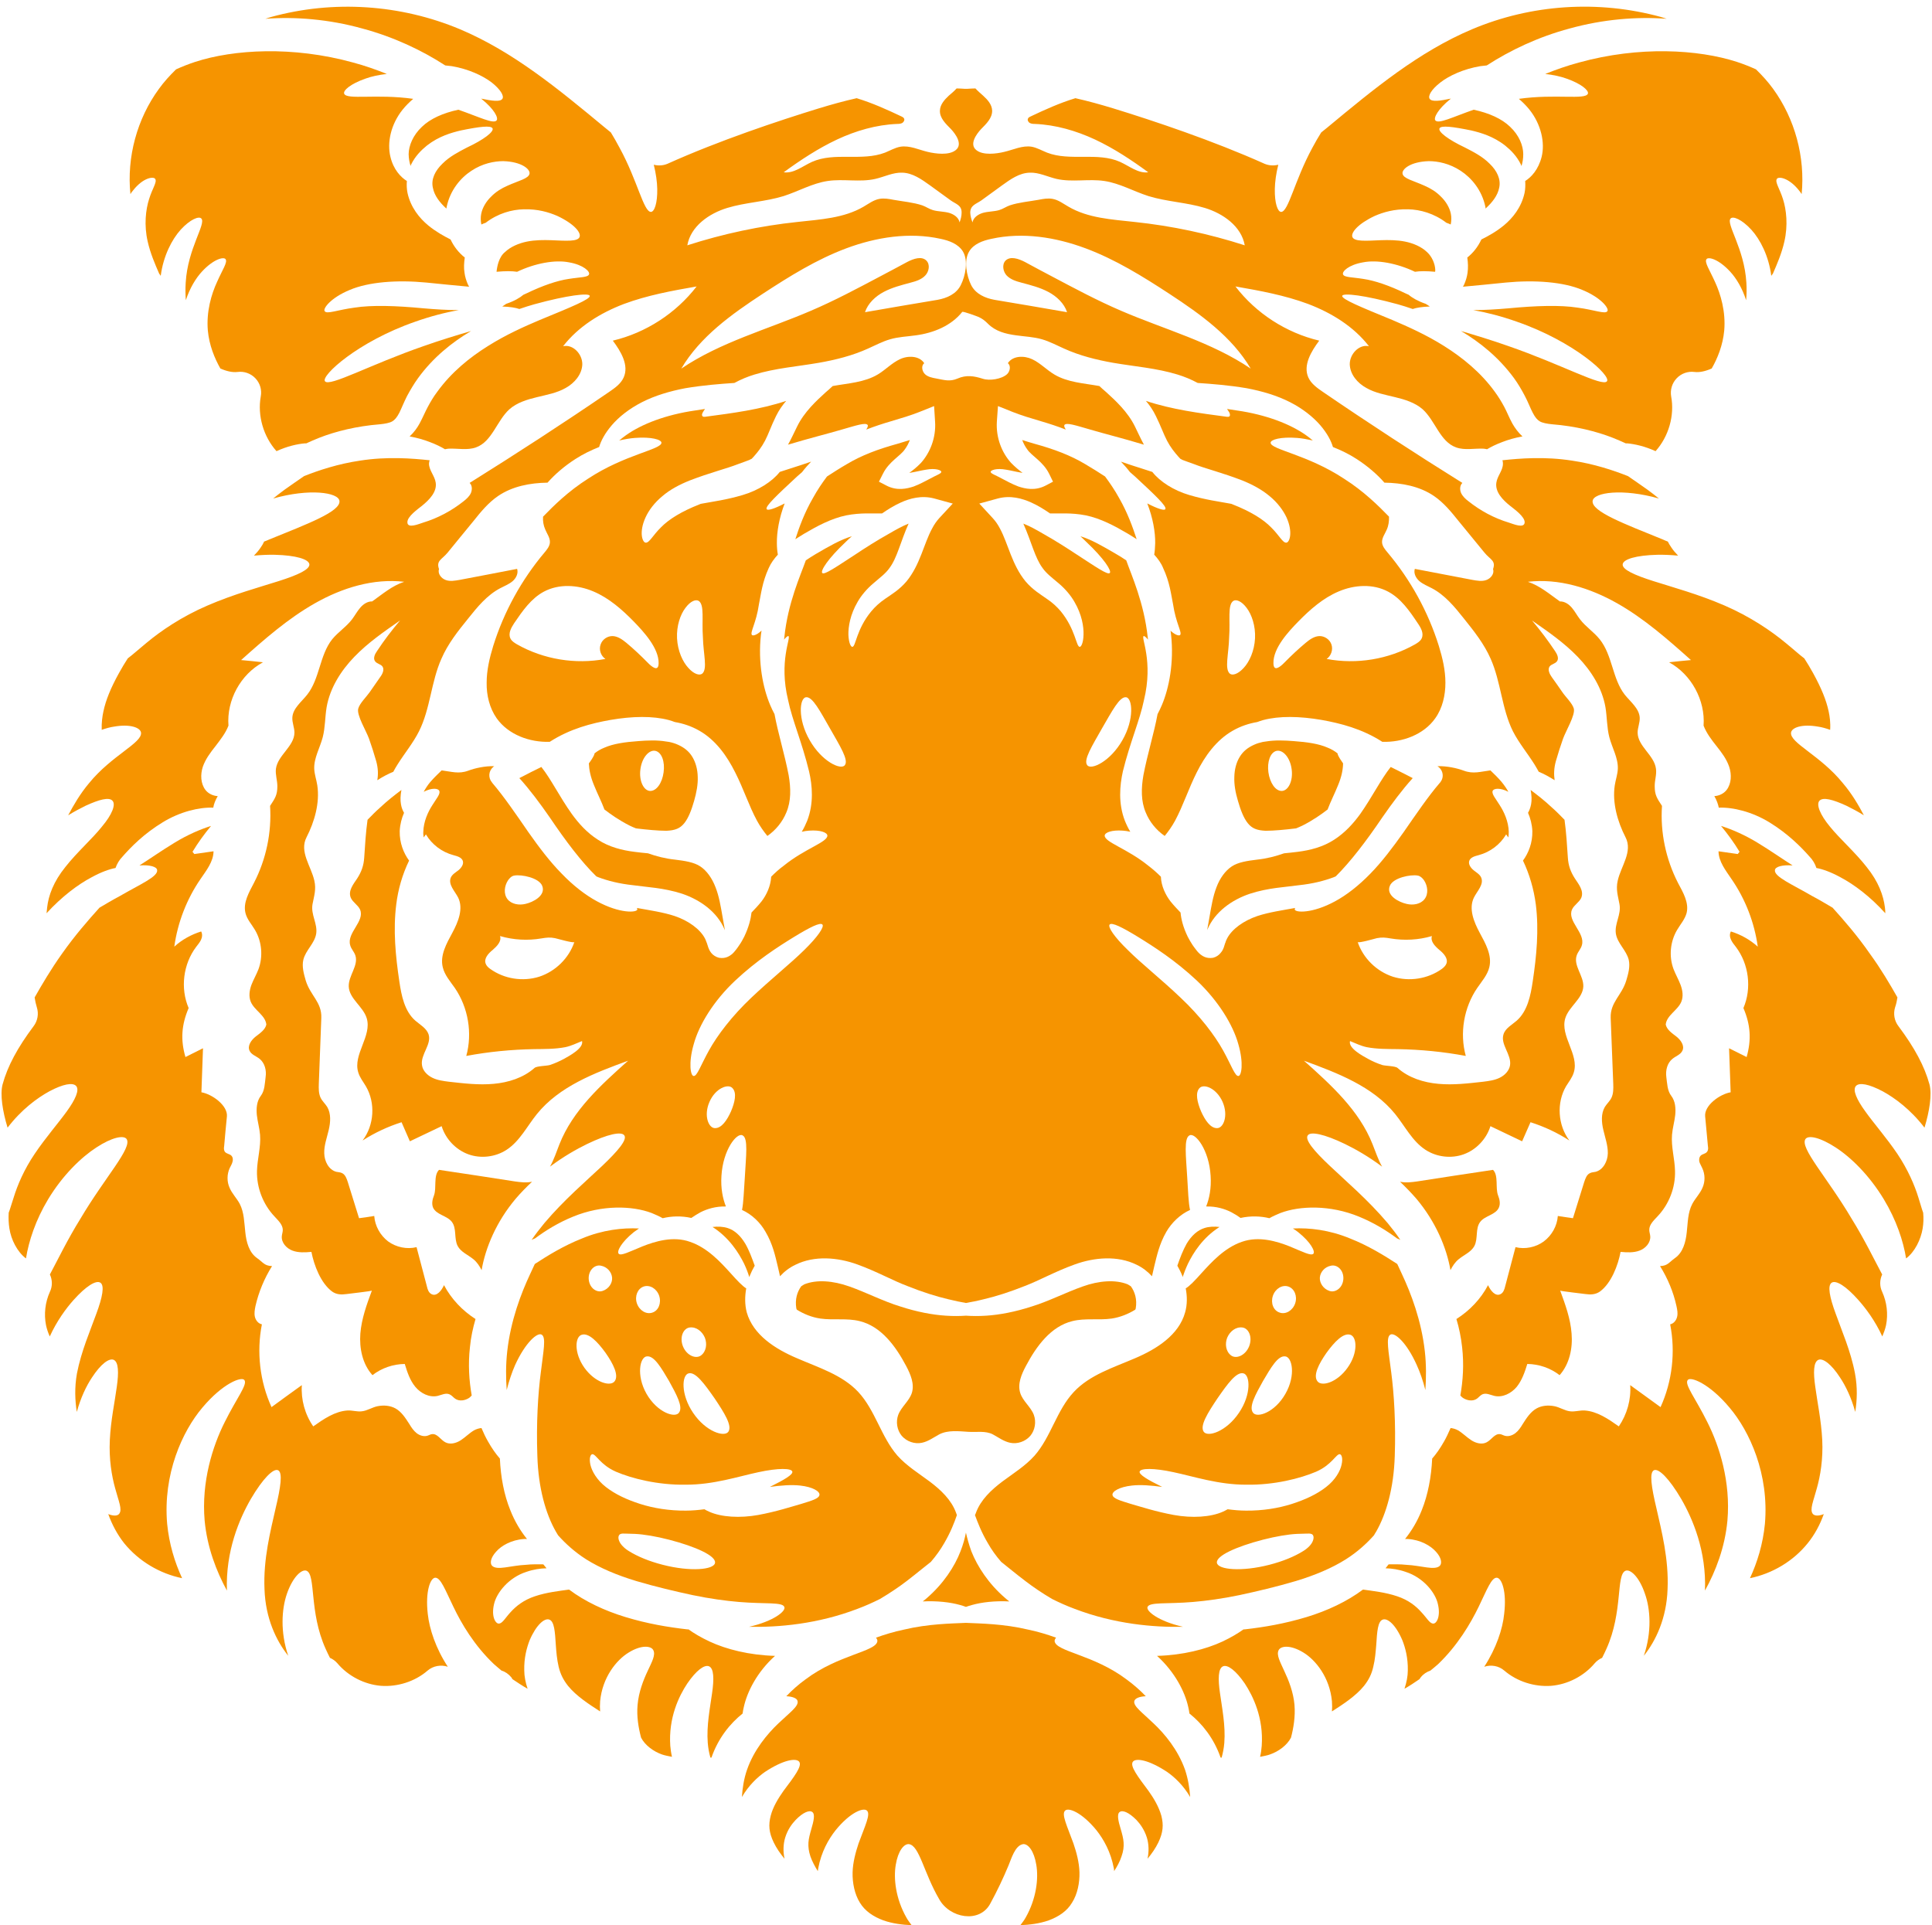
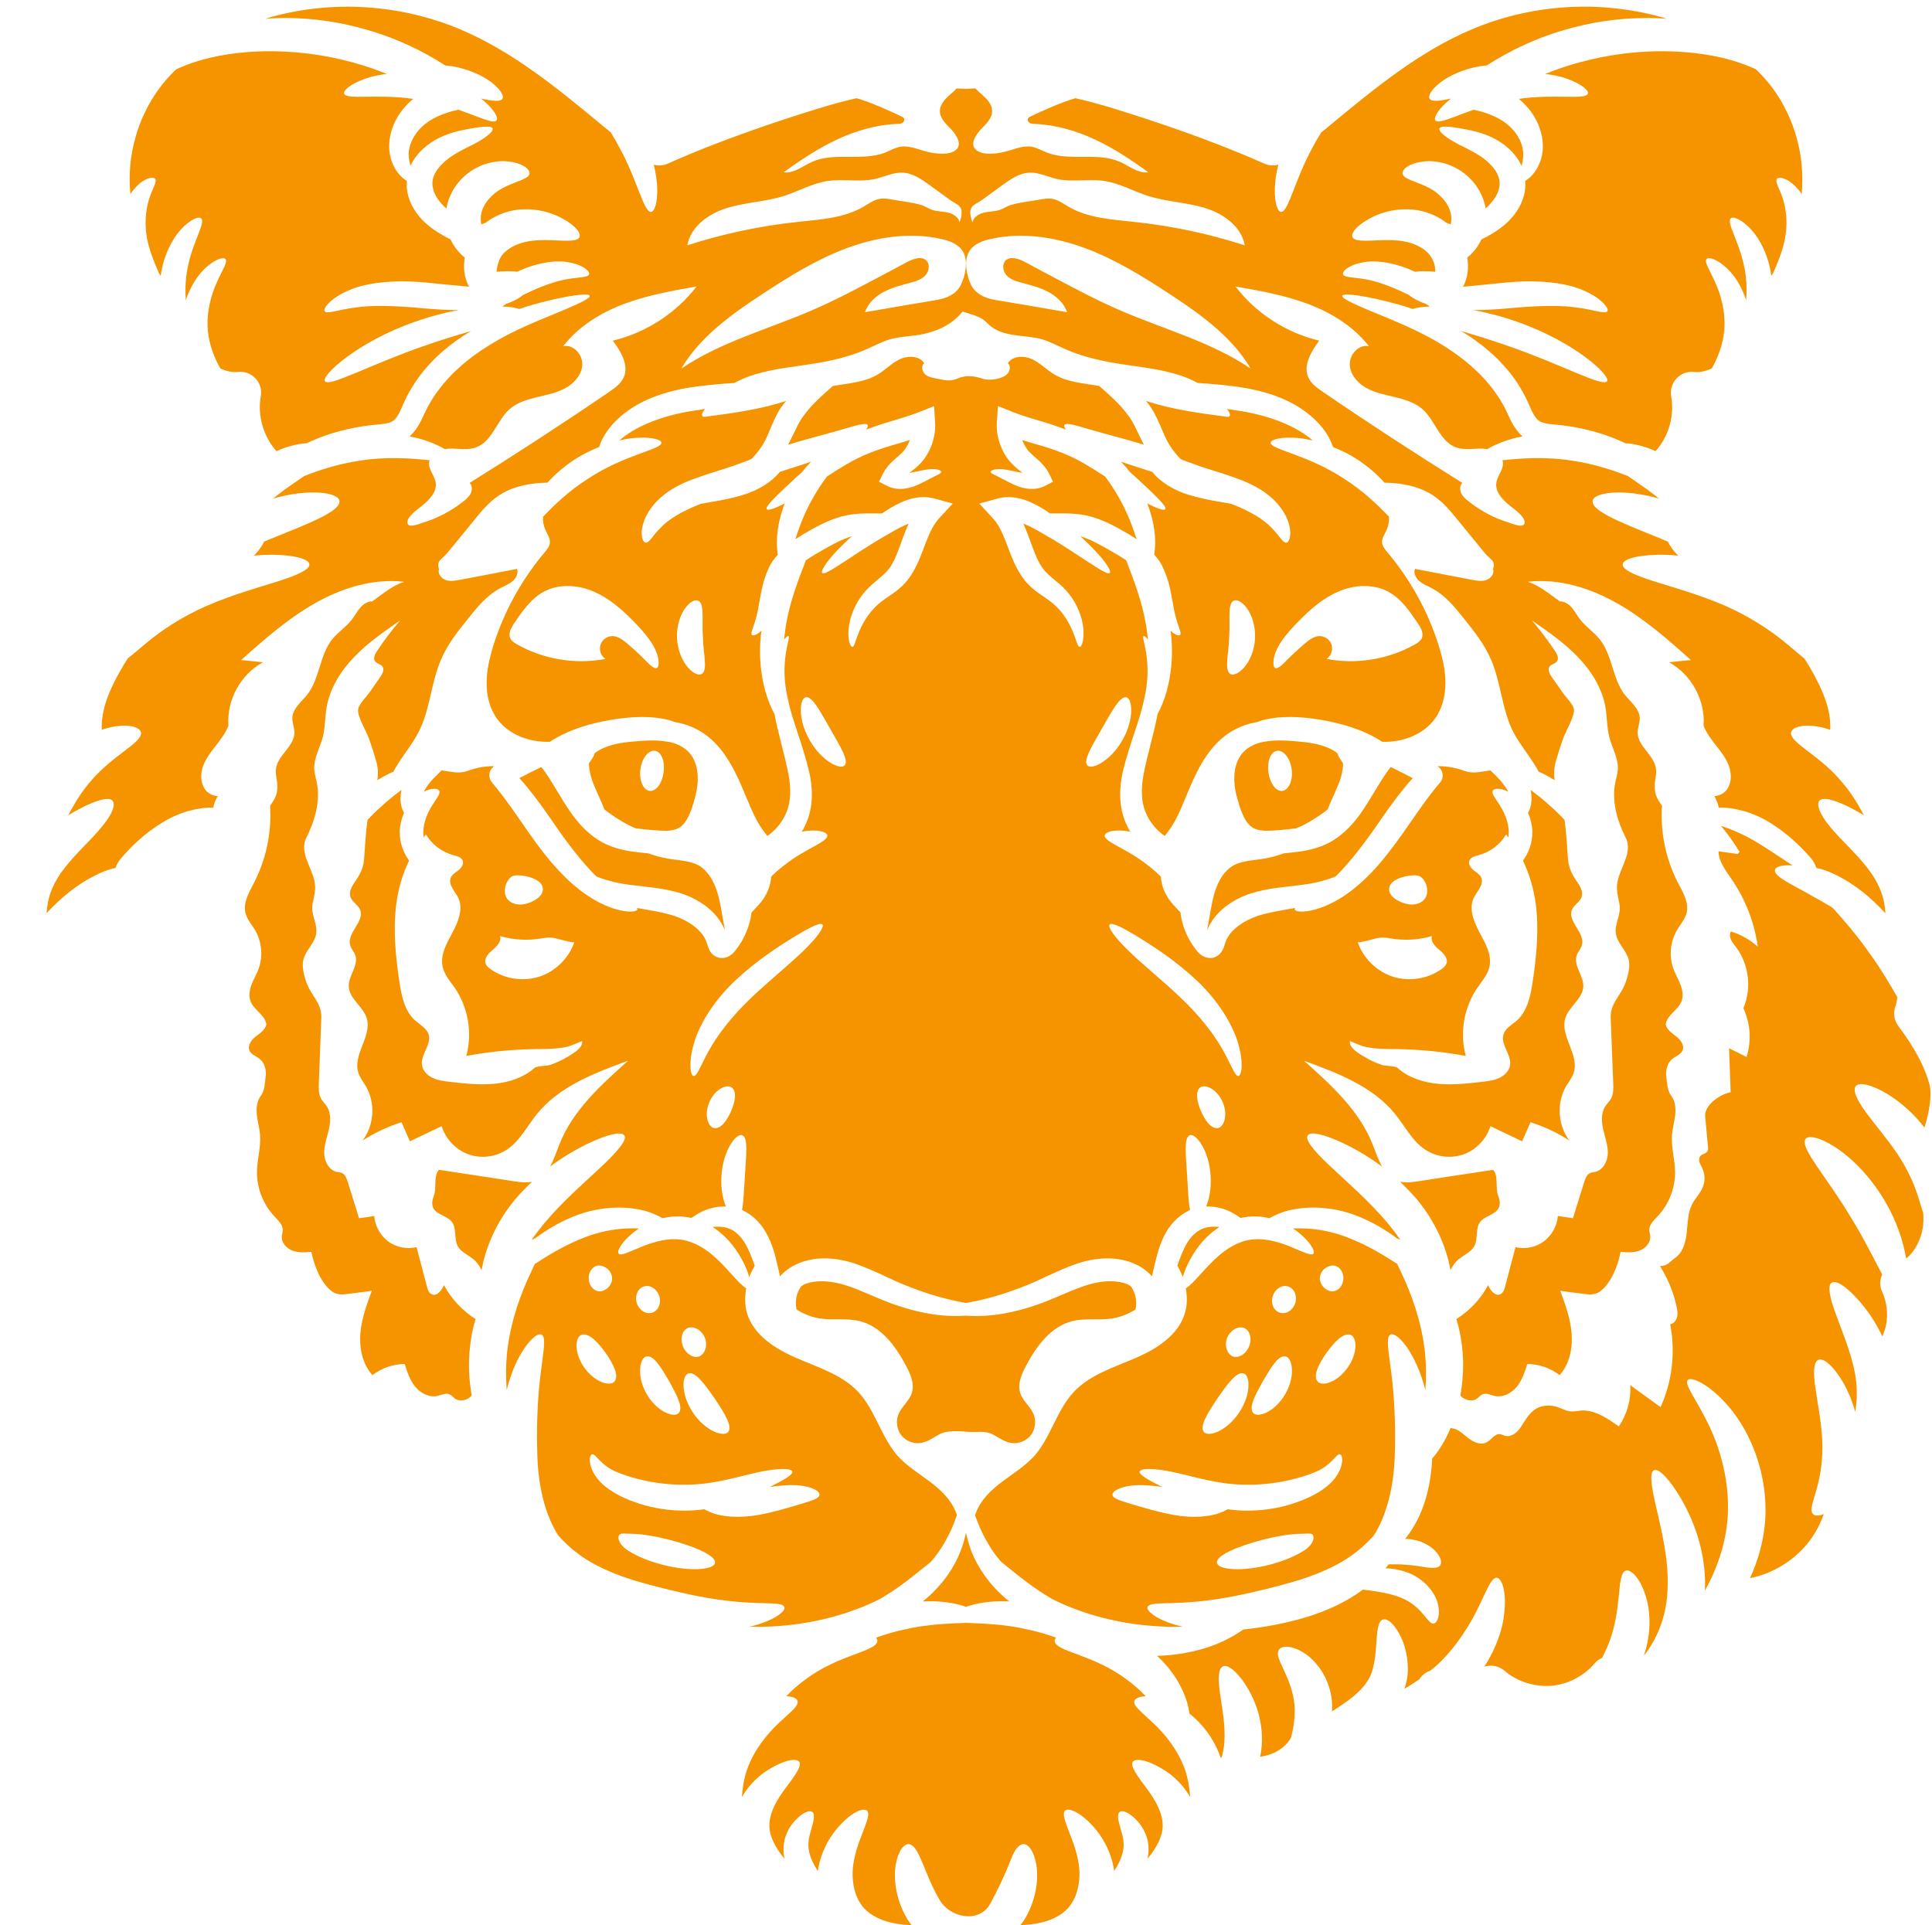
<svg xmlns="http://www.w3.org/2000/svg" fill="#f69400" height="114.8" preserveAspectRatio="xMidYMid meet" version="1" viewBox="6.4 6.7 115.2 114.8" width="115.2" zoomAndPan="magnify">
  <g id="change1_1">
    <path d="M 78.934 59.609 C 78.727 60.141 78.629 60.746 78.52 61.371 L 78.379 62.168 C 78.387 62.152 78.387 62.145 78.395 62.125 C 78.844 61.07 79.848 60.355 80.93 59.992 C 82.023 59.637 83.012 59.602 83.852 59.484 C 84.691 59.395 85.371 59.219 85.961 58.996 C 85.984 58.977 86.012 58.969 86.043 58.961 C 86.914 58.098 87.844 56.887 88.824 55.441 C 89.406 54.602 90.004 53.797 90.637 53.098 C 90.152 52.844 89.707 52.625 89.324 52.434 C 88.719 53.199 88.234 54.203 87.504 55.242 C 87.105 55.789 86.609 56.348 85.953 56.77 C 85.281 57.211 84.5 57.402 83.785 57.492 C 83.492 57.527 83.227 57.559 82.965 57.582 C 82.465 57.758 81.934 57.898 81.367 57.957 C 80.762 58.031 80.223 58.113 79.848 58.363 C 79.469 58.613 79.137 59.062 78.934 59.609" />
    <path d="M 40.5 55.242 C 39.758 54.203 39.285 53.199 38.68 52.434 C 38.289 52.625 37.848 52.844 37.367 53.098 C 38 53.797 38.598 54.602 39.18 55.441 C 40.156 56.887 41.078 58.098 41.961 58.961 C 41.984 58.969 42.02 58.977 42.043 58.996 C 42.633 59.219 43.312 59.395 44.152 59.484 C 44.98 59.602 45.98 59.637 47.074 59.992 C 48.145 60.355 49.16 61.07 49.605 62.125 C 49.617 62.145 49.617 62.152 49.625 62.168 L 49.484 61.371 C 49.375 60.746 49.277 60.141 49.066 59.609 C 48.859 59.062 48.535 58.613 48.156 58.363 C 47.781 58.113 47.242 58.031 46.637 57.957 C 46.07 57.898 45.531 57.758 45.039 57.582 C 44.766 57.559 44.5 57.527 44.219 57.492 C 43.504 57.402 42.723 57.211 42.051 56.77 C 41.387 56.348 40.898 55.789 40.5 55.242" />
    <path d="M 100.543 10.43 C 99.844 10.617 99.18 10.852 98.539 11.109 C 99.016 11.164 99.461 11.258 99.82 11.391 C 100.699 11.699 101.148 12.098 101.082 12.285 C 100.934 12.672 99.156 12.285 96.965 12.594 C 97.195 12.793 97.41 13.004 97.594 13.234 C 98.301 14.121 98.531 15.219 98.324 16.051 C 98.133 16.812 97.703 17.27 97.344 17.492 C 97.359 17.734 97.352 17.977 97.305 18.207 C 97.113 19.078 96.59 19.711 96.066 20.145 C 95.602 20.523 95.145 20.773 94.73 20.98 C 94.531 21.406 94.246 21.777 93.891 22.055 C 93.934 22.359 93.949 22.668 93.906 22.965 C 93.875 23.207 93.801 23.438 93.707 23.656 C 93.684 23.703 93.656 23.746 93.633 23.797 C 94.398 23.73 95.254 23.641 96.199 23.547 C 97.918 23.383 99.621 23.508 100.75 23.988 C 101.895 24.461 102.367 25.109 102.242 25.258 C 102.109 25.449 101.48 25.176 100.461 25.043 C 99.438 24.883 98 24.926 96.332 25.086 C 95.617 25.148 94.91 25.191 94.246 25.191 C 95.051 25.332 95.934 25.559 96.848 25.883 C 100.277 27.074 102.477 29.109 102.219 29.434 C 101.961 29.793 99.527 28.438 96.34 27.336 C 95.328 26.977 94.363 26.688 93.516 26.438 C 94.637 27.102 95.766 28.008 96.672 29.242 C 96.922 29.586 97.129 29.941 97.32 30.305 C 97.52 30.68 97.652 31.047 97.793 31.312 C 97.934 31.586 98.066 31.742 98.219 31.828 C 98.375 31.918 98.641 31.969 98.957 32 C 100.336 32.109 101.59 32.422 102.566 32.805 C 102.852 32.914 103.098 33.031 103.34 33.137 C 103.371 33.137 103.398 33.137 103.43 33.137 C 103.887 33.18 104.484 33.312 105.117 33.602 C 105.891 32.738 106.262 31.484 106.047 30.34 C 105.98 29.949 106.098 29.551 106.371 29.262 C 106.645 28.969 107.043 28.828 107.434 28.879 C 107.742 28.918 108.098 28.836 108.465 28.672 C 108.812 28.066 109.129 27.285 109.211 26.41 C 109.309 25.281 108.996 24.234 108.664 23.516 C 108.332 22.781 108.016 22.328 108.156 22.152 C 108.273 21.996 108.887 22.16 109.566 22.898 C 109.934 23.297 110.289 23.887 110.516 24.602 C 110.547 24.27 110.555 23.922 110.531 23.555 C 110.414 21.512 109.293 20.035 109.594 19.727 C 109.734 19.578 110.25 19.77 110.828 20.398 C 111.352 20.973 111.867 21.961 112.016 23.148 C 112.051 23.098 112.086 23.059 112.117 23.008 C 112.367 22.434 112.641 21.797 112.797 21.105 C 113.023 20.125 112.914 19.195 112.715 18.574 C 112.516 17.941 112.227 17.562 112.348 17.371 C 112.441 17.203 113.062 17.297 113.66 18.043 C 113.719 18.109 113.77 18.191 113.828 18.273 C 114.043 16.074 113.43 13.789 112.125 11.996 C 111.824 11.582 111.477 11.199 111.105 10.836 C 110.754 10.676 110.383 10.527 109.957 10.387 C 107.664 9.648 104.152 9.43 100.543 10.43" />
    <path d="M 44.586 52.57 C 44.676 51.871 45.105 51.391 45.48 51.473 C 45.863 51.562 46.055 52.129 45.969 52.75 C 45.887 53.375 45.555 53.871 45.164 53.863 C 44.781 53.848 44.492 53.266 44.586 52.57 Z M 43.945 55.93 C 44.059 55.988 44.184 56.039 44.309 56.09 C 44.344 56.098 44.375 56.105 44.402 56.105 C 44.965 56.172 45.637 56.238 46.137 56.238 C 46.66 56.215 46.949 56.098 47.199 55.789 C 47.457 55.473 47.641 54.969 47.789 54.453 C 47.93 53.957 48.023 53.473 48.004 53.023 C 47.996 52.578 47.879 52.152 47.68 51.828 C 47.48 51.496 47.191 51.273 46.836 51.113 C 46.66 51.031 46.484 50.98 46.301 50.941 C 46.234 50.934 46.18 50.926 46.113 50.914 C 45.582 50.824 45.008 50.848 44.461 50.891 C 43.652 50.949 42.973 51.047 42.441 51.281 C 42.211 51.371 42.02 51.488 41.852 51.621 C 41.844 51.648 41.836 51.68 41.828 51.715 C 41.754 51.879 41.637 52.055 41.512 52.219 C 41.527 52.586 41.602 53 41.82 53.523 C 42.02 54.023 42.277 54.52 42.441 54.969 C 42.816 55.258 43.305 55.605 43.945 55.93" />
    <path d="M 83.809 43.766 C 84.516 43.043 85.297 42.355 86.227 41.965 C 87.164 41.566 88.277 41.5 89.172 41.98 C 89.938 42.387 90.453 43.137 90.934 43.859 C 91.125 44.133 91.316 44.473 91.168 44.773 C 91.094 44.93 90.934 45.027 90.777 45.121 C 89.199 46.016 87.289 46.332 85.504 45.992 C 85.77 45.809 85.895 45.445 85.793 45.137 C 85.695 44.828 85.371 44.613 85.055 44.629 C 84.746 44.648 84.48 44.844 84.25 45.035 C 83.801 45.41 83.387 45.801 82.98 46.215 C 82.738 46.465 82.34 46.789 82.332 46.25 C 82.309 45.344 83.227 44.363 83.809 43.766 Z M 80.562 46.523 C 80.223 46.898 79.891 46.996 79.734 46.871 C 79.402 46.59 79.668 45.711 79.691 44.688 C 79.766 43.676 79.582 42.77 79.941 42.531 C 80.113 42.422 80.438 42.547 80.738 42.953 C 81.035 43.344 81.27 44.016 81.234 44.762 C 81.195 45.52 80.895 46.164 80.562 46.523 Z M 83.094 39.059 C 82.879 39.066 82.68 38.625 82.199 38.152 C 81.727 37.664 80.961 37.191 79.891 36.773 C 79.867 36.758 79.832 36.75 79.809 36.742 C 79.766 36.734 79.734 36.727 79.684 36.719 C 79.102 36.609 78.297 36.508 77.316 36.219 C 76.387 35.945 75.566 35.422 75.109 34.84 C 74.902 34.773 74.691 34.707 74.469 34.633 C 74.043 34.5 73.637 34.367 73.238 34.227 C 73.422 34.418 73.605 34.625 73.781 34.855 C 73.879 34.941 73.988 35.031 74.078 35.113 C 75.266 36.219 75.988 36.891 75.887 37.059 C 75.832 37.164 75.43 37.039 74.809 36.719 C 75.148 37.59 75.289 38.434 75.281 39.082 C 75.273 39.348 75.258 39.574 75.223 39.773 C 75.441 40.012 75.633 40.27 75.754 40.57 C 76.152 41.418 76.227 42.148 76.344 42.719 C 76.512 43.859 76.895 44.406 76.77 44.562 C 76.703 44.629 76.484 44.57 76.203 44.316 C 76.203 44.305 76.195 44.305 76.195 44.297 C 76.203 44.383 76.219 44.465 76.227 44.547 C 76.41 46.215 76.105 47.727 75.688 48.723 C 75.598 48.93 75.516 49.113 75.422 49.281 C 75.215 50.41 74.824 51.648 74.578 52.926 C 74.445 53.699 74.426 54.469 74.719 55.152 C 74.941 55.699 75.34 56.195 75.848 56.547 C 76.07 56.273 76.285 55.973 76.469 55.633 C 76.941 54.754 77.266 53.738 77.758 52.758 C 78.238 51.797 78.918 50.832 79.906 50.27 C 80.391 49.992 80.887 49.836 81.367 49.754 C 81.484 49.711 81.594 49.672 81.719 49.637 C 82.688 49.379 83.91 49.406 85.207 49.629 C 86.316 49.828 87.613 50.152 88.824 50.934 C 90.02 50.973 91.293 50.508 91.98 49.531 C 92.414 48.922 92.586 48.16 92.586 47.41 C 92.586 46.664 92.414 45.934 92.195 45.219 C 91.559 43.184 90.512 41.277 89.133 39.641 C 88.992 39.473 88.832 39.281 88.809 39.059 C 88.785 38.777 88.984 38.535 89.09 38.277 C 89.199 38.035 89.23 37.773 89.223 37.508 C 88.602 36.867 87.719 35.992 86.543 35.246 C 84.359 33.801 82.148 33.504 82.164 33.098 C 82.164 32.914 82.766 32.738 83.734 32.812 C 84.02 32.832 84.34 32.891 84.68 32.965 C 84.605 32.906 84.523 32.84 84.441 32.773 C 83.57 32.102 82.199 31.52 80.48 31.227 C 80.172 31.18 79.867 31.129 79.566 31.086 C 79.609 31.152 79.656 31.219 79.699 31.293 C 79.734 31.367 79.766 31.469 79.707 31.527 C 79.668 31.559 79.602 31.559 79.543 31.551 C 77.922 31.336 76.277 31.121 74.727 30.605 C 74.949 30.863 75.156 31.16 75.324 31.512 C 75.613 32.094 75.789 32.605 75.988 32.98 C 76.188 33.363 76.43 33.668 76.66 33.926 C 76.703 33.969 76.742 34.02 76.785 34.059 C 76.828 34.078 76.867 34.102 76.91 34.125 C 77.102 34.191 77.324 34.285 77.598 34.375 C 78.289 34.648 79.27 34.883 80.473 35.348 C 81.062 35.586 81.633 35.887 82.105 36.285 C 82.582 36.676 82.914 37.133 83.113 37.555 C 83.512 38.445 83.293 39.059 83.094 39.059" />
    <path d="M 41.777 41.965 C 42.707 42.355 43.488 43.043 44.195 43.766 C 44.773 44.363 45.688 45.344 45.672 46.25 C 45.664 46.789 45.266 46.465 45.023 46.215 C 44.617 45.801 44.203 45.41 43.754 45.035 C 43.52 44.844 43.254 44.648 42.949 44.629 C 42.625 44.613 42.309 44.828 42.211 45.137 C 42.102 45.445 42.227 45.809 42.5 45.992 C 40.707 46.332 38.805 46.016 37.227 45.121 C 37.07 45.027 36.91 44.93 36.836 44.773 C 36.688 44.473 36.879 44.133 37.059 43.859 C 37.551 43.137 38.066 42.387 38.828 41.98 C 39.727 41.5 40.84 41.566 41.777 41.965 Z M 47.266 42.953 C 47.566 42.547 47.879 42.422 48.062 42.531 C 48.418 42.77 48.238 43.676 48.312 44.688 C 48.336 45.711 48.602 46.59 48.27 46.871 C 48.105 46.996 47.773 46.898 47.441 46.523 C 47.109 46.164 46.809 45.52 46.77 44.762 C 46.734 44.016 46.969 43.344 47.266 42.953 Z M 35.809 45.219 C 35.59 45.934 35.418 46.664 35.418 47.41 C 35.406 48.16 35.59 48.922 36.016 49.531 C 36.711 50.508 37.973 50.973 39.18 50.934 C 40.391 50.152 41.676 49.828 42.797 49.629 C 44.086 49.406 45.316 49.379 46.285 49.637 C 46.41 49.672 46.52 49.711 46.637 49.754 C 47.117 49.836 47.613 49.992 48.098 50.27 C 49.086 50.832 49.758 51.797 50.238 52.758 C 50.738 53.738 51.059 54.754 51.535 55.633 C 51.719 55.973 51.934 56.273 52.156 56.547 C 52.664 56.195 53.062 55.699 53.285 55.152 C 53.578 54.469 53.559 53.699 53.426 52.926 C 53.18 51.648 52.789 50.41 52.582 49.281 C 52.488 49.113 52.406 48.93 52.316 48.723 C 51.898 47.727 51.586 46.215 51.773 44.547 C 51.781 44.465 51.801 44.383 51.809 44.297 C 51.809 44.305 51.801 44.305 51.793 44.316 C 51.52 44.57 51.293 44.629 51.234 44.562 C 51.109 44.406 51.492 43.859 51.656 42.719 C 51.773 42.148 51.848 41.418 52.238 40.57 C 52.371 40.27 52.562 40.012 52.781 39.773 C 52.746 39.574 52.723 39.348 52.723 39.082 C 52.715 38.434 52.855 37.59 53.188 36.719 C 52.57 37.039 52.172 37.164 52.113 37.059 C 52.016 36.891 52.738 36.219 53.926 35.113 C 54.016 35.031 54.125 34.941 54.223 34.855 C 54.398 34.625 54.582 34.418 54.766 34.227 C 54.363 34.367 53.957 34.5 53.535 34.633 C 53.312 34.707 53.102 34.773 52.895 34.84 C 52.438 35.422 51.609 35.945 50.68 36.219 C 49.707 36.508 48.902 36.609 48.32 36.719 C 48.27 36.727 48.238 36.734 48.195 36.742 C 48.164 36.75 48.137 36.758 48.113 36.773 C 47.043 37.191 46.277 37.664 45.805 38.152 C 45.324 38.625 45.125 39.066 44.906 39.059 C 44.707 39.059 44.484 38.445 44.891 37.555 C 45.082 37.133 45.422 36.676 45.895 36.285 C 46.359 35.887 46.934 35.586 47.531 35.348 C 48.734 34.883 49.715 34.648 50.406 34.375 C 50.68 34.285 50.895 34.191 51.086 34.125 C 51.129 34.102 51.168 34.078 51.219 34.059 C 51.262 34.02 51.301 33.969 51.344 33.926 C 51.574 33.668 51.816 33.363 52.016 32.98 C 52.215 32.605 52.383 32.094 52.672 31.512 C 52.844 31.16 53.055 30.863 53.277 30.605 C 51.719 31.121 50.082 31.336 48.453 31.551 C 48.402 31.559 48.336 31.559 48.297 31.527 C 48.23 31.469 48.262 31.367 48.305 31.293 C 48.344 31.219 48.395 31.152 48.438 31.086 C 48.137 31.129 47.832 31.18 47.523 31.227 C 45.805 31.52 44.426 32.102 43.562 32.773 C 43.48 32.84 43.398 32.906 43.32 32.965 C 43.652 32.891 43.977 32.832 44.27 32.812 C 45.238 32.738 45.84 32.914 45.84 33.098 C 45.855 33.504 43.645 33.801 41.461 35.246 C 40.281 35.992 39.402 36.867 38.781 37.508 C 38.762 37.773 38.805 38.035 38.914 38.277 C 39.02 38.535 39.211 38.777 39.188 39.059 C 39.168 39.281 39.012 39.473 38.871 39.641 C 37.492 41.277 36.445 43.184 35.809 45.219" />
    <path d="M 14.344 18.043 C 14.93 17.297 15.555 17.203 15.656 17.371 C 15.777 17.562 15.48 17.941 15.289 18.574 C 15.09 19.195 14.98 20.125 15.207 21.105 C 15.363 21.797 15.637 22.434 15.887 23.008 C 15.918 23.059 15.953 23.098 15.984 23.148 C 16.137 21.961 16.652 20.973 17.172 20.398 C 17.746 19.77 18.262 19.578 18.402 19.727 C 18.711 20.035 17.59 21.512 17.473 23.555 C 17.449 23.922 17.457 24.27 17.48 24.602 C 17.715 23.887 18.07 23.297 18.438 22.898 C 19.117 22.16 19.73 21.996 19.848 22.152 C 19.988 22.328 19.664 22.781 19.34 23.516 C 19.008 24.234 18.695 25.281 18.793 26.41 C 18.875 27.285 19.191 28.055 19.539 28.672 C 19.906 28.836 20.262 28.918 20.57 28.879 C 20.961 28.828 21.359 28.969 21.633 29.262 C 21.906 29.551 22.023 29.949 21.949 30.34 C 21.742 31.484 22.113 32.738 22.887 33.602 C 23.52 33.312 24.105 33.18 24.574 33.137 C 24.605 33.137 24.629 33.137 24.664 33.137 C 24.895 33.031 25.152 32.914 25.434 32.805 C 26.406 32.422 27.668 32.109 29.047 32 C 29.363 31.969 29.629 31.918 29.785 31.828 C 29.938 31.742 30.07 31.586 30.211 31.312 C 30.344 31.047 30.484 30.68 30.676 30.305 C 30.875 29.941 31.082 29.586 31.332 29.242 C 32.227 28.008 33.367 27.102 34.488 26.438 C 33.641 26.688 32.676 26.977 31.664 27.336 C 28.477 28.438 26.035 29.793 25.777 29.434 C 25.527 29.109 27.727 27.074 31.156 25.883 C 32.07 25.559 32.949 25.332 33.758 25.191 C 33.082 25.191 32.387 25.148 31.672 25.086 C 30.004 24.926 28.566 24.883 27.543 25.043 C 26.523 25.176 25.895 25.449 25.762 25.258 C 25.637 25.109 26.109 24.461 27.254 23.988 C 28.383 23.508 30.078 23.383 31.805 23.547 C 32.75 23.641 33.605 23.73 34.371 23.797 C 34.344 23.746 34.32 23.703 34.297 23.656 C 34.203 23.438 34.129 23.207 34.098 22.965 C 34.047 22.668 34.07 22.359 34.113 22.055 C 33.758 21.777 33.465 21.406 33.266 20.98 C 32.859 20.773 32.402 20.523 31.938 20.145 C 31.414 19.711 30.891 19.078 30.699 18.207 C 30.652 17.977 30.641 17.734 30.66 17.492 C 30.301 17.27 29.859 16.812 29.68 16.051 C 29.473 15.219 29.695 14.121 30.41 13.234 C 30.594 13.004 30.809 12.793 31.039 12.594 C 28.848 12.285 27.07 12.672 26.922 12.285 C 26.848 12.098 27.297 11.699 28.184 11.391 C 28.543 11.258 28.98 11.164 29.465 11.109 C 28.824 10.852 28.16 10.617 27.461 10.43 C 23.848 9.43 20.328 9.648 18.047 10.387 C 17.621 10.527 17.25 10.676 16.898 10.836 C 16.527 11.199 16.176 11.582 15.879 11.996 C 14.566 13.789 13.953 16.074 14.176 18.273 C 14.227 18.191 14.285 18.109 14.344 18.043" />
    <path d="M 86.75 88.258 C 86.117 89.152 85.188 89.402 84.949 89.055 C 84.691 88.707 85.031 88.031 85.496 87.367 C 85.977 86.703 86.5 86.164 86.914 86.289 C 87.312 86.406 87.391 87.367 86.75 88.258 Z M 86.395 94.035 C 86.316 94.418 86.02 94.949 85.469 95.371 C 84.914 95.805 84.227 96.121 83.426 96.379 C 82.613 96.637 81.684 96.785 80.703 96.777 C 80.332 96.777 79.957 96.742 79.602 96.695 C 79.508 96.742 79.434 96.793 79.328 96.836 C 78.594 97.168 77.48 97.234 76.387 97.035 C 75.309 96.836 74.445 96.551 73.812 96.371 C 73.191 96.18 72.766 96.055 72.734 95.84 C 72.707 95.633 73.141 95.363 73.895 95.281 C 74.41 95.223 75.043 95.273 75.699 95.363 C 74.824 94.934 74.32 94.633 74.352 94.453 C 74.402 94.242 75.191 94.227 76.371 94.484 C 77.566 94.734 79.059 95.238 80.723 95.23 C 82.375 95.258 83.934 94.859 84.883 94.453 C 85.82 94.043 86.078 93.379 86.293 93.414 C 86.395 93.43 86.484 93.645 86.395 94.035 Z M 84.68 98.586 C 84.605 98.793 84.375 99.027 84.102 99.191 C 83.594 99.508 82.906 99.797 82.082 100.008 C 80.438 100.43 79.027 100.305 78.961 99.891 C 78.895 99.469 80.141 98.918 81.699 98.512 C 82.473 98.312 83.219 98.188 83.734 98.164 C 83.961 98.156 84.133 98.156 84.266 98.148 C 84.406 98.148 84.523 98.129 84.625 98.18 C 84.715 98.23 84.766 98.371 84.68 98.586 Z M 78.992 90.086 C 79.582 89.238 80.113 88.488 80.539 88.59 C 80.945 88.68 81.027 89.844 80.273 90.949 C 79.516 92.07 78.406 92.418 78.172 92.07 C 77.93 91.711 78.422 90.938 78.992 90.086 Z M 79.574 86.465 C 79.734 86.09 80.082 85.809 80.473 85.855 C 80.855 85.898 81.102 86.43 80.879 86.988 C 80.648 87.543 80.098 87.75 79.801 87.52 C 79.484 87.277 79.434 86.828 79.574 86.465 Z M 81.711 89.047 C 82.176 88.258 82.59 87.535 83.02 87.578 C 83.445 87.594 83.684 88.699 83.047 89.809 C 82.414 90.93 81.344 91.281 81.109 90.93 C 80.855 90.582 81.262 89.852 81.711 89.047 Z M 82.297 83.973 C 82.441 83.539 82.855 83.293 83.219 83.414 C 83.586 83.539 83.77 83.988 83.629 84.414 C 83.484 84.844 83.07 85.094 82.707 84.969 C 82.332 84.852 82.156 84.406 82.297 83.973 Z M 85.762 82.172 C 86.145 82.086 86.535 82.453 86.5 82.977 C 86.461 83.5 86.02 83.805 85.66 83.672 C 85.297 83.547 85.082 83.199 85.098 82.887 C 85.121 82.559 85.379 82.246 85.762 82.172 Z M 90.875 88.09 C 91.074 88.523 91.25 89.031 91.391 89.586 C 91.441 88.855 91.449 88.082 91.359 87.277 C 91.152 85.434 90.535 83.824 89.996 82.676 C 89.898 82.461 89.805 82.262 89.715 82.07 C 88.926 81.555 87.977 80.973 86.906 80.551 C 85.668 80.035 84.457 79.902 83.492 79.953 C 83.609 80.027 83.711 80.094 83.801 80.168 C 84.566 80.777 84.832 81.324 84.715 81.457 C 84.574 81.605 84.074 81.34 83.305 81.023 C 82.539 80.719 81.461 80.387 80.445 80.75 C 79.41 81.105 78.629 81.973 78.055 82.602 C 77.648 83.059 77.324 83.398 77.102 83.523 C 77.191 83.996 77.199 84.488 77.066 84.953 C 76.695 86.305 75.363 87.145 74.078 87.691 C 72.781 88.25 71.379 88.68 70.426 89.703 C 69.402 90.797 69.07 92.375 68.09 93.496 C 67.543 94.109 66.828 94.551 66.172 95.039 C 65.508 95.539 64.879 96.129 64.594 96.902 C 64.578 96.949 64.562 96.992 64.535 97.043 C 64.703 97.5 64.926 98.082 65.309 98.727 C 65.516 99.094 65.781 99.469 66.098 99.832 C 66.457 100.113 66.938 100.52 67.551 100.984 C 68 101.328 68.531 101.691 69.137 102.047 C 69.562 102.258 70 102.457 70.465 102.629 C 72.848 103.543 75.199 103.742 76.934 103.703 C 75.473 103.371 74.727 102.766 74.824 102.523 C 74.941 102.215 75.973 102.355 77.539 102.223 C 78.328 102.156 79.262 102.031 80.297 101.816 C 81.336 101.594 82.516 101.316 83.66 100.977 C 84.816 100.629 85.828 100.199 86.656 99.676 C 87.34 99.242 87.895 98.734 88.328 98.246 C 88.367 98.172 88.41 98.098 88.461 98.023 C 89.059 96.977 89.508 95.43 89.566 93.512 C 89.633 91.57 89.523 89.793 89.355 88.531 C 89.199 87.27 89.023 86.438 89.305 86.281 C 89.566 86.133 90.277 86.754 90.875 88.09" />
    <path d="M 51.867 24.227 C 53.461 23.184 55.09 22.168 56.871 21.504 C 58.656 20.84 60.625 20.531 62.484 20.941 C 63 21.047 63.539 21.246 63.816 21.695 C 64.148 22.242 63.965 23.156 63.691 23.695 C 63.426 24.234 62.859 24.477 62.305 24.578 C 60.859 24.816 59.422 25.066 57.977 25.316 C 58.152 24.785 58.602 24.367 59.098 24.105 C 59.598 23.84 60.145 23.703 60.691 23.555 C 61.008 23.473 61.34 23.371 61.566 23.133 C 61.797 22.898 61.871 22.477 61.641 22.242 C 61.355 21.953 60.867 22.129 60.504 22.316 C 59.953 22.617 59.398 22.906 58.848 23.199 C 57.504 23.91 56.16 24.629 54.758 25.227 C 52.156 26.348 49.367 27.094 47.023 28.68 C 48.145 26.777 50.016 25.441 51.867 24.227 Z M 47.383 21.328 C 47.582 20.199 48.668 19.43 49.766 19.098 C 50.859 18.766 52.031 18.73 53.129 18.391 C 54.008 18.109 54.832 17.629 55.754 17.492 C 56.691 17.352 57.66 17.578 58.582 17.371 C 59.133 17.246 59.648 16.973 60.203 16.996 C 60.816 17.012 61.355 17.395 61.855 17.754 C 62.262 18.051 62.668 18.348 63.086 18.648 C 63.398 18.871 63.75 18.93 63.738 19.387 C 63.738 19.586 63.684 19.777 63.617 19.961 C 63.566 19.672 63.281 19.48 63 19.395 C 62.684 19.305 62.344 19.32 62.031 19.23 C 61.805 19.164 61.613 19.023 61.391 18.945 C 60.852 18.766 60.234 18.715 59.672 18.613 C 59.398 18.559 59.113 18.508 58.84 18.559 C 58.492 18.621 58.195 18.848 57.895 19.023 C 56.723 19.711 55.305 19.785 53.957 19.934 C 51.727 20.168 49.516 20.641 47.383 21.328 Z M 64.188 21.695 C 64.453 21.246 65.004 21.047 65.516 20.941 C 67.379 20.531 69.336 20.84 71.121 21.504 C 72.906 22.168 74.543 23.184 76.137 24.227 C 77.988 25.441 79.855 26.777 80.977 28.68 C 78.637 27.094 75.84 26.348 73.238 25.227 C 71.844 24.629 70.5 23.91 69.156 23.199 C 68.605 22.906 68.051 22.617 67.504 22.316 C 67.137 22.129 66.648 21.953 66.355 22.242 C 66.133 22.477 66.207 22.898 66.43 23.133 C 66.664 23.371 66.996 23.473 67.309 23.555 C 67.859 23.703 68.406 23.84 68.906 24.105 C 69.402 24.367 69.852 24.785 70.027 25.316 C 68.582 25.066 67.145 24.816 65.699 24.578 C 65.145 24.477 64.578 24.234 64.305 23.695 C 64.039 23.156 63.855 22.242 64.188 21.695 Z M 64.918 18.648 C 65.328 18.348 65.734 18.051 66.148 17.754 C 66.648 17.395 67.176 17.012 67.801 16.996 C 68.348 16.973 68.871 17.246 69.41 17.371 C 70.34 17.578 71.312 17.352 72.25 17.492 C 73.164 17.629 73.996 18.109 74.875 18.391 C 75.973 18.73 77.141 18.766 78.238 19.098 C 79.336 19.43 80.422 20.199 80.621 21.328 C 78.488 20.641 76.277 20.168 74.043 19.934 C 72.699 19.785 71.281 19.711 70.109 19.023 C 69.801 18.848 69.512 18.621 69.164 18.559 C 68.887 18.508 68.605 18.559 68.332 18.613 C 67.77 18.715 67.152 18.766 66.613 18.945 C 66.391 19.023 66.199 19.164 65.973 19.23 C 65.656 19.32 65.316 19.305 65.004 19.395 C 64.719 19.48 64.438 19.672 64.387 19.961 C 64.32 19.777 64.262 19.586 64.254 19.387 C 64.254 18.93 64.602 18.871 64.918 18.648 Z M 11.875 59.004 C 12.441 58.695 12.93 58.523 13.289 58.457 C 13.371 58.215 13.52 57.965 13.703 57.781 C 14.227 57.184 14.996 56.406 16.094 55.738 C 17.125 55.102 18.27 54.828 19.117 54.859 C 19.148 54.652 19.242 54.41 19.383 54.172 C 19.109 54.156 18.828 54.031 18.652 53.805 C 18.359 53.422 18.344 52.883 18.492 52.426 C 18.652 51.961 18.949 51.57 19.25 51.191 C 19.539 50.809 19.848 50.426 20.023 49.969 C 19.906 48.457 20.742 46.914 22.082 46.191 C 21.641 46.141 21.211 46.098 20.777 46.059 C 22.164 44.82 23.566 43.586 25.18 42.672 C 26.789 41.758 28.656 41.176 30.5 41.391 C 29.77 41.633 29.215 42.121 28.59 42.562 C 28.309 42.555 28.059 42.727 27.879 42.938 C 27.695 43.152 27.562 43.402 27.395 43.625 C 27.055 44.074 26.566 44.383 26.207 44.82 C 25.453 45.77 25.469 47.172 24.715 48.125 C 24.371 48.559 23.859 48.941 23.832 49.488 C 23.816 49.793 23.957 50.086 23.957 50.383 C 23.949 51.207 22.961 51.73 22.852 52.543 C 22.812 52.891 22.938 53.23 22.938 53.582 C 22.938 54.113 22.797 54.305 22.504 54.754 C 22.605 56.332 22.273 57.934 21.543 59.344 C 21.25 59.91 20.887 60.516 21.035 61.137 C 21.125 61.52 21.41 61.82 21.609 62.16 C 22.016 62.855 22.09 63.727 21.816 64.484 C 21.691 64.809 21.516 65.105 21.391 65.43 C 21.277 65.746 21.219 66.109 21.352 66.434 C 21.566 66.949 22.23 67.242 22.281 67.797 C 22.207 68.113 21.898 68.312 21.641 68.512 C 21.383 68.719 21.145 69.051 21.277 69.348 C 21.383 69.59 21.676 69.672 21.883 69.84 C 22.188 70.09 22.297 70.52 22.238 70.918 C 22.188 71.309 22.188 71.734 21.949 72.047 C 21.707 72.363 21.676 72.797 21.715 73.188 C 21.758 73.586 21.875 73.969 21.906 74.363 C 21.965 75.086 21.742 75.801 21.723 76.523 C 21.699 77.512 22.082 78.508 22.762 79.23 C 22.984 79.473 23.262 79.723 23.262 80.043 C 23.262 80.168 23.211 80.293 23.203 80.426 C 23.176 80.801 23.484 81.141 23.84 81.273 C 24.199 81.406 24.59 81.383 24.969 81.348 C 25.121 82.137 25.527 83.219 26.207 83.715 C 26.465 83.898 26.758 83.906 27.062 83.863 C 27.215 83.84 28.559 83.691 28.574 83.656 C 28.266 84.488 27.961 85.324 27.887 86.215 C 27.82 87.094 28.012 88.039 28.609 88.699 C 29.156 88.273 29.844 88.039 30.535 88.031 C 30.684 88.516 30.84 89.004 31.164 89.395 C 31.488 89.785 32.004 90.051 32.504 89.934 C 32.734 89.875 32.984 89.742 33.207 89.844 C 33.34 89.902 33.422 90.02 33.539 90.102 C 33.781 90.273 34.129 90.219 34.379 90.051 C 34.438 90.008 34.477 89.961 34.527 89.91 C 34.371 89.031 34.305 88.059 34.422 87.027 C 34.477 86.438 34.602 85.875 34.754 85.352 C 33.973 84.852 33.309 84.156 32.875 83.332 C 32.734 83.648 32.445 84.023 32.137 83.871 C 31.961 83.789 31.895 83.59 31.855 83.406 C 31.648 82.629 31.449 81.848 31.238 81.066 C 30.66 81.207 30.027 81.074 29.547 80.727 C 29.074 80.367 28.758 79.805 28.715 79.207 C 28.418 79.258 28.109 79.297 27.809 79.34 C 27.586 78.617 27.363 77.902 27.137 77.18 C 27.07 76.973 26.988 76.746 26.805 76.656 C 26.699 76.598 26.574 76.598 26.457 76.574 C 26 76.457 25.742 75.941 25.734 75.469 C 25.719 74.996 25.895 74.539 26 74.082 C 26.109 73.625 26.148 73.109 25.91 72.703 C 25.793 72.516 25.617 72.363 25.52 72.164 C 25.395 71.906 25.402 71.609 25.41 71.328 C 25.461 70.016 25.512 68.703 25.559 67.398 C 25.594 66.453 24.906 66.07 24.629 65.164 C 24.516 64.766 24.391 64.336 24.488 63.926 C 24.629 63.355 25.16 62.957 25.254 62.375 C 25.344 61.77 24.922 61.238 25.035 60.613 C 25.129 60.117 25.262 59.742 25.145 59.219 C 24.953 58.348 24.23 57.484 24.68 56.621 C 25.152 55.699 25.477 54.578 25.32 53.531 C 25.27 53.199 25.152 52.883 25.137 52.543 C 25.113 51.895 25.477 51.297 25.645 50.656 C 25.793 50.078 25.777 49.465 25.875 48.871 C 26.074 47.727 26.723 46.699 27.527 45.867 C 28.336 45.027 29.297 44.363 30.254 43.699 C 29.762 44.281 29.297 44.887 28.883 45.52 C 28.75 45.703 28.633 45.957 28.766 46.133 C 28.875 46.281 29.09 46.297 29.199 46.434 C 29.34 46.621 29.207 46.891 29.066 47.078 C 28.855 47.379 28.648 47.676 28.441 47.977 C 28.25 48.25 27.852 48.633 27.762 48.949 C 27.652 49.332 28.234 50.277 28.402 50.742 C 28.559 51.18 28.699 51.629 28.832 52.086 C 28.949 52.512 28.957 52.867 28.898 53.223 C 29.223 53.016 29.547 52.844 29.852 52.719 C 29.93 52.57 30.02 52.418 30.109 52.277 C 30.527 51.613 31.031 51.008 31.383 50.309 C 32.062 48.957 32.102 47.363 32.719 45.984 C 33.102 45.094 33.707 44.332 34.312 43.586 C 34.867 42.887 35.449 42.18 36.23 41.773 C 36.48 41.641 36.746 41.539 36.961 41.359 C 37.168 41.184 37.32 40.895 37.234 40.621 C 36.098 40.844 34.953 41.059 33.812 41.277 C 33.531 41.324 33.242 41.383 32.977 41.285 C 32.711 41.191 32.484 40.902 32.578 40.637 C 32.395 40.121 32.75 40.07 33.094 39.648 C 33.605 39.027 34.113 38.395 34.629 37.773 C 35.066 37.223 35.516 36.676 36.098 36.277 C 36.953 35.695 38 35.496 39.047 35.48 C 39.492 34.98 40.043 34.5 40.699 34.078 C 41.172 33.77 41.652 33.543 42.125 33.355 C 42.227 33.004 42.457 32.547 42.883 32.051 C 43.305 31.559 43.918 31.07 44.684 30.68 C 45.449 30.289 46.344 30.023 47.266 29.848 C 48.344 29.668 49.316 29.594 50.188 29.535 C 50.57 29.328 50.969 29.16 51.383 29.035 C 52.629 28.652 53.949 28.555 55.23 28.332 C 56.234 28.156 57.23 27.906 58.16 27.484 C 58.594 27.293 59.008 27.066 59.465 26.934 C 59.961 26.785 60.492 26.77 61.016 26.695 C 62.055 26.555 63.117 26.129 63.773 25.301 C 63.816 25.242 64.668 25.566 64.762 25.605 C 64.984 25.707 65.145 25.84 65.309 26.004 C 65.766 26.461 66.355 26.609 66.988 26.695 C 67.504 26.77 68.031 26.785 68.539 26.934 C 68.996 27.066 69.41 27.293 69.844 27.484 C 70.773 27.906 71.77 28.156 72.766 28.332 C 74.055 28.555 75.375 28.652 76.617 29.035 C 77.027 29.16 77.434 29.328 77.816 29.535 C 78.68 29.594 79.656 29.668 80.73 29.848 C 81.66 30.023 82.555 30.289 83.32 30.68 C 84.086 31.07 84.691 31.559 85.121 32.051 C 85.547 32.547 85.777 33.004 85.879 33.355 C 86.352 33.543 86.832 33.77 87.305 34.078 C 87.953 34.5 88.512 34.98 88.949 35.48 C 89.996 35.496 91.051 35.695 91.906 36.277 C 92.488 36.676 92.934 37.223 93.375 37.773 C 93.883 38.395 94.398 39.027 94.91 39.648 C 95.254 40.07 95.609 40.121 95.426 40.637 C 95.52 40.902 95.293 41.191 95.027 41.285 C 94.762 41.383 94.465 41.324 94.191 41.277 C 93.043 41.059 91.906 40.844 90.762 40.621 C 90.676 40.895 90.836 41.184 91.043 41.359 C 91.258 41.539 91.523 41.641 91.773 41.773 C 92.555 42.18 93.137 42.887 93.691 43.586 C 94.289 44.332 94.895 45.094 95.285 45.984 C 95.898 47.363 95.941 48.957 96.613 50.309 C 96.973 51.008 97.477 51.613 97.895 52.277 C 97.984 52.418 98.066 52.57 98.152 52.719 C 98.457 52.844 98.773 53.016 99.098 53.223 C 99.047 52.867 99.055 52.512 99.172 52.086 C 99.305 51.629 99.445 51.18 99.602 50.742 C 99.77 50.277 100.344 49.332 100.242 48.949 C 100.152 48.633 99.746 48.25 99.562 47.977 C 99.355 47.676 99.148 47.379 98.93 47.078 C 98.797 46.891 98.664 46.621 98.805 46.434 C 98.914 46.297 99.129 46.281 99.238 46.133 C 99.371 45.957 99.246 45.703 99.121 45.52 C 98.699 44.887 98.242 44.281 97.75 43.699 C 98.707 44.363 99.668 45.027 100.477 45.867 C 101.281 46.699 101.93 47.727 102.129 48.871 C 102.227 49.465 102.211 50.078 102.359 50.656 C 102.527 51.297 102.891 51.895 102.867 52.543 C 102.852 52.883 102.734 53.199 102.684 53.531 C 102.527 54.578 102.852 55.699 103.324 56.621 C 103.773 57.484 103.051 58.348 102.859 59.219 C 102.742 59.742 102.875 60.117 102.965 60.613 C 103.082 61.238 102.66 61.77 102.75 62.375 C 102.844 62.957 103.371 63.355 103.516 63.926 C 103.613 64.336 103.488 64.766 103.371 65.164 C 103.098 66.07 102.41 66.453 102.441 67.398 C 102.492 68.703 102.543 70.016 102.594 71.328 C 102.602 71.609 102.609 71.906 102.484 72.164 C 102.387 72.363 102.211 72.516 102.094 72.703 C 101.855 73.109 101.895 73.625 102.004 74.082 C 102.109 74.539 102.277 74.996 102.27 75.469 C 102.262 75.941 101.996 76.457 101.539 76.574 C 101.43 76.598 101.305 76.598 101.199 76.656 C 101.008 76.746 100.934 76.973 100.863 77.18 C 100.641 77.902 100.418 78.617 100.191 79.34 C 99.895 79.297 99.586 79.258 99.289 79.207 C 99.246 79.805 98.93 80.367 98.449 80.727 C 97.977 81.074 97.336 81.207 96.766 81.066 C 96.555 81.848 96.355 82.629 96.148 83.406 C 96.105 83.59 96.039 83.789 95.867 83.871 C 95.559 84.023 95.27 83.648 95.129 83.332 C 94.695 84.156 94.031 84.852 93.242 85.352 C 93.402 85.875 93.516 86.438 93.582 87.027 C 93.699 88.059 93.633 89.031 93.477 89.91 C 93.523 89.961 93.566 90.008 93.625 90.051 C 93.875 90.219 94.223 90.273 94.465 90.102 C 94.578 90.02 94.664 89.902 94.785 89.844 C 95.012 89.742 95.262 89.875 95.5 89.934 C 95.992 90.051 96.516 89.785 96.84 89.395 C 97.152 89.004 97.32 88.516 97.469 88.031 C 98.16 88.039 98.848 88.273 99.395 88.699 C 99.984 88.039 100.184 87.094 100.109 86.215 C 100.043 85.324 99.734 84.488 99.43 83.656 C 99.445 83.691 100.789 83.84 100.941 83.863 C 101.238 83.906 101.531 83.898 101.797 83.715 C 102.477 83.219 102.883 82.137 103.031 81.348 C 103.406 81.383 103.805 81.406 104.16 81.273 C 104.52 81.141 104.824 80.801 104.801 80.426 C 104.793 80.293 104.742 80.168 104.742 80.043 C 104.734 79.723 105.008 79.473 105.234 79.23 C 105.922 78.508 106.305 77.512 106.277 76.523 C 106.262 75.801 106.039 75.086 106.098 74.363 C 106.129 73.969 106.246 73.586 106.289 73.188 C 106.328 72.797 106.297 72.363 106.055 72.047 C 105.812 71.734 105.812 71.309 105.758 70.918 C 105.707 70.52 105.812 70.09 106.121 69.84 C 106.32 69.672 106.609 69.59 106.719 69.348 C 106.859 69.051 106.621 68.719 106.363 68.512 C 106.105 68.312 105.797 68.113 105.723 67.797 C 105.773 67.242 106.438 66.949 106.652 66.434 C 106.785 66.109 106.727 65.746 106.609 65.43 C 106.488 65.105 106.312 64.809 106.188 64.484 C 105.906 63.727 105.988 62.855 106.395 62.16 C 106.594 61.82 106.867 61.52 106.969 61.137 C 107.117 60.516 106.754 59.91 106.453 59.344 C 105.73 57.934 105.391 56.332 105.5 54.754 C 105.207 54.305 105.066 54.113 105.066 53.582 C 105.059 53.23 105.191 52.891 105.141 52.543 C 105.043 51.73 104.055 51.207 104.047 50.383 C 104.047 50.086 104.188 49.793 104.172 49.488 C 104.137 48.941 103.629 48.559 103.281 48.125 C 102.535 47.172 102.551 45.77 101.785 44.82 C 101.438 44.383 100.949 44.074 100.609 43.625 C 100.434 43.402 100.309 43.152 100.125 42.938 C 99.945 42.727 99.695 42.555 99.41 42.562 C 98.789 42.121 98.227 41.633 97.504 41.391 C 99.344 41.176 101.207 41.758 102.824 42.672 C 104.438 43.586 105.84 44.82 107.227 46.059 C 106.793 46.098 106.355 46.141 105.922 46.191 C 107.25 46.914 108.09 48.457 107.98 49.969 C 108.156 50.426 108.453 50.809 108.754 51.191 C 109.055 51.57 109.352 51.961 109.508 52.426 C 109.66 52.883 109.645 53.422 109.352 53.805 C 109.176 54.031 108.895 54.156 108.621 54.172 C 108.762 54.41 108.844 54.652 108.887 54.859 C 109.734 54.828 110.871 55.102 111.91 55.738 C 112.996 56.406 113.777 57.184 114.301 57.781 C 114.484 57.965 114.633 58.215 114.707 58.457 C 115.074 58.523 115.562 58.695 116.129 59.004 C 116.949 59.434 117.922 60.164 118.816 61.156 C 118.816 61.047 118.809 60.93 118.793 60.812 C 118.703 60.098 118.418 59.285 117.703 58.398 C 117.008 57.508 116.102 56.719 115.512 55.988 C 114.922 55.277 114.684 54.668 114.891 54.445 C 115.105 54.219 115.68 54.371 116.492 54.742 C 116.801 54.895 117.156 55.078 117.539 55.316 C 117.223 54.719 116.832 54.039 116.285 53.398 C 114.941 51.738 113.113 51 113.195 50.383 C 113.238 50.086 113.844 49.859 114.801 50.027 C 115.031 50.059 115.273 50.129 115.527 50.219 C 115.555 49.812 115.504 49.422 115.438 49.121 C 115.297 48.449 114.996 47.719 114.508 46.832 C 114.336 46.516 114.16 46.23 113.984 45.957 C 113.703 45.75 113.336 45.41 112.871 45.035 C 112.016 44.324 110.762 43.469 109.227 42.805 C 107.676 42.133 106.129 41.715 104.992 41.352 C 103.855 40.992 103.125 40.66 103.156 40.352 C 103.184 40.047 103.953 39.812 105.219 39.781 C 105.582 39.773 106.004 39.789 106.461 39.832 C 106.305 39.672 106.164 39.508 106.055 39.34 C 105.973 39.223 105.906 39.109 105.848 38.992 C 105.758 38.961 105.656 38.918 105.566 38.875 C 103.266 37.938 101.297 37.207 101.363 36.574 C 101.414 36.059 103.156 35.812 105.316 36.426 C 105.109 36.254 104.875 36.078 104.629 35.895 C 104.238 35.613 103.84 35.348 103.473 35.09 C 102.594 34.742 101.438 34.359 100.145 34.168 C 98.5 33.91 97.02 34.035 95.984 34.145 C 96.008 34.199 96.016 34.266 96.016 34.344 C 96.023 34.742 95.684 35.074 95.625 35.473 C 95.535 36.027 96 36.508 96.441 36.859 C 96.672 37.047 97.32 37.496 97.312 37.848 C 97.293 38.234 96.633 37.945 96.371 37.863 C 95.492 37.598 94.672 37.156 93.957 36.586 C 93.781 36.453 93.617 36.301 93.523 36.102 C 93.434 35.902 93.441 35.645 93.598 35.496 C 90.785 33.742 88.02 31.941 85.289 30.074 C 84.949 29.84 84.59 29.594 84.414 29.211 C 84.086 28.48 84.582 27.656 85.062 27.012 C 83.094 26.547 81.293 25.383 80.066 23.781 C 81.527 24.035 83.004 24.305 84.398 24.824 C 85.793 25.355 87.113 26.164 88.027 27.344 C 87.438 27.211 86.875 27.816 86.883 28.422 C 86.898 29.02 87.34 29.543 87.871 29.832 C 88.395 30.133 89 30.238 89.59 30.383 C 90.172 30.523 90.77 30.707 91.227 31.102 C 91.988 31.793 92.262 33.039 93.227 33.379 C 93.742 33.562 94.297 33.43 94.844 33.453 C 94.918 33.461 94.996 33.469 95.07 33.488 C 95.309 33.344 95.609 33.195 95.984 33.055 C 96.324 32.922 96.73 32.805 97.18 32.723 C 96.922 32.488 96.723 32.207 96.582 31.961 C 96.371 31.578 96.25 31.246 96.09 30.953 C 95.926 30.648 95.742 30.348 95.535 30.066 C 94.695 28.902 93.594 28.016 92.512 27.336 C 91.426 26.652 90.336 26.172 89.422 25.781 C 87.562 25.016 86.375 24.535 86.434 24.336 C 86.492 24.16 87.746 24.297 89.746 24.844 C 90.031 24.926 90.328 25.016 90.637 25.125 C 90.844 25.051 91.191 24.992 91.656 24.977 C 91.582 24.926 91.5 24.867 91.406 24.816 C 90.934 24.652 90.594 24.453 90.395 24.277 C 90.336 24.254 90.285 24.227 90.227 24.203 C 89.238 23.723 88.367 23.43 87.695 23.332 C 87.023 23.223 86.559 23.246 86.484 23.066 C 86.402 22.898 86.809 22.492 87.672 22.344 C 88.5 22.176 89.699 22.395 90.77 22.906 C 91.059 22.859 91.465 22.859 91.973 22.906 C 91.98 22.867 91.98 22.824 91.98 22.773 C 91.965 22.434 91.789 21.996 91.48 21.723 C 91.16 21.414 90.668 21.203 90.18 21.105 C 89.699 21.008 89.184 21.008 88.734 21.023 C 87.828 21.062 87.156 21.113 87.039 20.832 C 86.941 20.574 87.363 20.051 88.367 19.578 C 88.875 19.355 89.547 19.156 90.371 19.18 C 91.074 19.195 91.914 19.422 92.645 19.984 C 92.727 20.012 92.812 20.043 92.902 20.086 C 92.945 19.879 92.953 19.66 92.91 19.445 C 92.836 19.078 92.613 18.707 92.32 18.426 C 92.039 18.133 91.691 17.926 91.348 17.777 C 90.668 17.469 90.086 17.352 90.031 17.062 C 89.973 16.797 90.492 16.34 91.598 16.309 C 92.141 16.309 92.836 16.449 93.5 16.887 C 94.148 17.312 94.762 18.043 94.969 19.031 C 94.977 19.062 94.977 19.098 94.977 19.137 C 95.379 18.773 95.699 18.367 95.793 17.895 C 95.906 17.387 95.66 16.879 95.219 16.457 C 94.797 16.031 94.258 15.758 93.758 15.5 C 92.754 15.027 92.121 14.547 92.238 14.348 C 92.34 14.172 92.992 14.246 94.133 14.48 C 94.688 14.613 95.434 14.82 96.148 15.379 C 96.496 15.66 96.848 16.016 97.086 16.508 C 97.094 16.539 97.105 16.57 97.121 16.598 C 97.188 16.398 97.227 16.164 97.227 15.891 C 97.227 15.387 96.98 14.762 96.441 14.258 C 95.949 13.781 95.195 13.441 94.273 13.242 C 93.027 13.676 92.188 14.105 91.988 13.883 C 91.863 13.73 92.148 13.199 92.879 12.609 C 92.887 12.594 92.91 12.586 92.918 12.578 C 92.254 12.719 91.781 12.785 91.648 12.594 C 91.531 12.422 91.746 12.039 92.281 11.621 C 92.801 11.215 93.656 10.816 94.664 10.645 C 94.797 10.629 94.918 10.617 95.051 10.602 C 96.465 9.688 98.133 8.898 99.984 8.402 C 101.996 7.844 103.98 7.688 105.781 7.82 C 105.664 7.785 105.551 7.746 105.434 7.711 C 101.711 6.691 97.711 6.949 94.164 8.449 C 91 9.789 88.344 11.98 85.535 14.312 C 85.414 14.406 85.297 14.504 85.18 14.598 C 84.996 14.887 84.824 15.195 84.648 15.52 C 83.586 17.477 83.227 19.336 82.789 19.336 C 82.582 19.328 82.398 18.812 82.414 17.969 C 82.422 17.551 82.488 17.055 82.621 16.523 C 82.355 16.59 82.066 16.578 81.801 16.465 C 78.727 15.086 75.199 13.906 72.773 13.16 C 72.004 12.926 71.254 12.719 70.523 12.555 C 69.602 12.836 68.715 13.234 67.844 13.648 C 67.785 13.676 67.734 13.699 67.703 13.758 C 67.645 13.848 67.703 13.973 67.801 14.031 C 67.891 14.082 68 14.09 68.109 14.09 C 69.352 14.141 70.566 14.496 71.695 15.02 C 72.824 15.551 73.863 16.238 74.867 16.973 C 74.27 17.055 73.746 16.605 73.191 16.355 C 71.844 15.75 70.199 16.332 68.832 15.801 C 68.523 15.676 68.23 15.508 67.918 15.449 C 67.359 15.359 66.82 15.633 66.273 15.758 C 65.824 15.867 65.012 15.977 64.613 15.648 C 64.18 15.301 64.621 14.695 64.902 14.395 C 65.211 14.082 65.566 13.742 65.559 13.301 C 65.551 12.941 65.293 12.652 65.027 12.41 C 64.871 12.27 64.703 12.129 64.562 11.973 C 64.406 11.98 64.238 11.98 64.082 11.996 C 64.047 11.996 64.023 11.996 63.988 11.996 C 63.965 11.996 63.949 11.996 63.922 11.996 C 63.766 11.98 63.598 11.98 63.441 11.973 C 63.301 12.129 63.133 12.27 62.969 12.41 C 62.711 12.652 62.453 12.941 62.445 13.301 C 62.43 13.742 62.793 14.082 63.102 14.395 C 63.383 14.695 63.824 15.301 63.391 15.648 C 62.992 15.977 62.18 15.867 61.723 15.758 C 61.184 15.633 60.645 15.359 60.086 15.449 C 59.762 15.508 59.48 15.676 59.172 15.801 C 57.793 16.332 56.16 15.75 54.812 16.355 C 54.258 16.605 53.734 17.055 53.129 16.973 C 54.141 16.238 55.18 15.551 56.309 15.02 C 57.43 14.496 58.648 14.141 59.887 14.09 C 59.996 14.09 60.109 14.082 60.203 14.031 C 60.293 13.973 60.359 13.848 60.301 13.758 C 60.27 13.699 60.211 13.676 60.16 13.648 C 59.289 13.234 58.402 12.836 57.48 12.555 C 56.75 12.719 56 12.926 55.23 13.16 C 52.805 13.906 49.266 15.086 46.203 16.465 C 45.938 16.578 45.648 16.59 45.383 16.523 C 45.516 17.055 45.582 17.551 45.59 17.969 C 45.605 18.812 45.422 19.328 45.215 19.336 C 44.773 19.336 44.418 17.477 43.348 15.52 C 43.18 15.195 42.996 14.887 42.824 14.598 C 42.707 14.504 42.582 14.406 42.465 14.305 C 39.66 11.98 37.004 9.789 33.84 8.449 C 30.285 6.957 26.281 6.691 22.57 7.711 C 22.445 7.746 22.34 7.785 22.223 7.82 C 24.016 7.688 26.008 7.844 28.012 8.402 C 29.859 8.898 31.539 9.688 32.949 10.602 C 33.082 10.617 33.207 10.629 33.34 10.645 C 34.344 10.816 35.191 11.215 35.723 11.621 C 36.246 12.039 36.473 12.422 36.355 12.594 C 36.223 12.785 35.75 12.719 35.078 12.578 C 35.094 12.586 35.117 12.594 35.125 12.609 C 35.855 13.199 36.141 13.73 36.008 13.883 C 35.816 14.105 34.977 13.676 33.73 13.242 C 32.809 13.441 32.055 13.781 31.562 14.258 C 31.023 14.762 30.773 15.387 30.766 15.891 C 30.773 16.164 30.816 16.398 30.883 16.598 C 30.891 16.57 30.898 16.539 30.914 16.508 C 31.156 16.016 31.508 15.66 31.855 15.379 C 32.57 14.82 33.316 14.613 33.871 14.48 C 35.012 14.246 35.656 14.172 35.766 14.348 C 35.875 14.547 35.25 15.027 34.238 15.5 C 33.746 15.758 33.207 16.031 32.785 16.457 C 32.344 16.879 32.094 17.387 32.211 17.895 C 32.301 18.367 32.617 18.773 33.016 19.137 C 33.027 19.098 33.027 19.062 33.035 19.031 C 33.242 18.043 33.855 17.312 34.504 16.887 C 35.16 16.449 35.863 16.309 36.406 16.309 C 37.508 16.34 38.031 16.797 37.973 17.062 C 37.914 17.352 37.336 17.469 36.652 17.777 C 36.312 17.926 35.965 18.133 35.684 18.426 C 35.391 18.707 35.168 19.078 35.094 19.445 C 35.051 19.66 35.059 19.879 35.102 20.086 C 35.191 20.043 35.277 20.012 35.359 19.984 C 36.09 19.422 36.918 19.195 37.633 19.18 C 38.457 19.156 39.129 19.355 39.637 19.578 C 40.641 20.051 41.062 20.574 40.957 20.832 C 40.848 21.113 40.176 21.062 39.27 21.023 C 38.812 21.008 38.305 21.008 37.824 21.105 C 37.336 21.203 36.844 21.414 36.52 21.723 C 36.141 22.02 36.039 22.602 36.008 22.906 C 36.52 22.859 36.938 22.859 37.234 22.906 C 38.305 22.395 39.504 22.176 40.332 22.344 C 41.188 22.492 41.602 22.898 41.52 23.066 C 41.445 23.246 40.98 23.223 40.309 23.332 C 39.637 23.43 38.762 23.723 37.773 24.203 C 37.719 24.227 37.668 24.254 37.609 24.277 C 37.402 24.453 37.07 24.652 36.586 24.816 C 36.504 24.867 36.422 24.926 36.348 24.977 C 36.812 24.992 37.16 25.051 37.367 25.125 C 37.676 25.016 37.973 24.926 38.258 24.844 C 40.25 24.297 41.512 24.16 41.562 24.336 C 41.629 24.535 40.441 25.016 38.582 25.781 C 37.66 26.172 36.578 26.652 35.492 27.336 C 34.402 28.016 33.309 28.902 32.469 30.066 C 32.254 30.348 32.078 30.648 31.914 30.953 C 31.754 31.246 31.621 31.578 31.414 31.961 C 31.281 32.207 31.082 32.488 30.824 32.723 C 31.273 32.805 31.68 32.922 32.02 33.055 C 32.395 33.195 32.695 33.344 32.934 33.488 C 33.008 33.469 33.082 33.461 33.156 33.453 C 33.699 33.43 34.262 33.562 34.777 33.379 C 35.742 33.039 36.016 31.793 36.777 31.102 C 37.227 30.707 37.832 30.523 38.414 30.383 C 39.004 30.238 39.609 30.133 40.133 29.832 C 40.656 29.543 41.105 29.02 41.121 28.422 C 41.129 27.816 40.566 27.211 39.977 27.344 C 40.891 26.164 42.211 25.355 43.605 24.824 C 45 24.305 46.477 24.035 47.938 23.781 C 46.703 25.383 44.906 26.547 42.941 27.012 C 43.422 27.656 43.918 28.48 43.586 29.211 C 43.414 29.594 43.055 29.84 42.715 30.074 C 39.984 31.941 37.211 33.742 34.402 35.496 C 34.562 35.645 34.562 35.902 34.477 36.102 C 34.387 36.301 34.215 36.453 34.047 36.586 C 33.332 37.156 32.504 37.598 31.629 37.863 C 31.371 37.945 30.699 38.234 30.691 37.848 C 30.676 37.496 31.332 37.047 31.562 36.859 C 31.996 36.508 32.469 36.027 32.379 35.473 C 32.32 35.074 31.98 34.742 31.98 34.344 C 31.988 34.266 31.996 34.199 32.02 34.145 C 30.98 34.035 29.504 33.91 27.859 34.168 C 26.566 34.359 25.402 34.742 24.531 35.09 C 24.164 35.348 23.766 35.613 23.375 35.895 C 23.129 36.078 22.895 36.254 22.688 36.426 C 24.848 35.812 26.59 36.059 26.641 36.574 C 26.707 37.207 24.738 37.938 22.438 38.875 C 22.34 38.918 22.246 38.961 22.148 38.992 C 22.098 39.109 22.031 39.223 21.949 39.34 C 21.84 39.508 21.699 39.672 21.543 39.832 C 21.996 39.789 22.414 39.773 22.785 39.781 C 24.047 39.812 24.82 40.047 24.848 40.352 C 24.871 40.66 24.148 40.992 23.012 41.352 C 21.875 41.715 20.328 42.133 18.777 42.805 C 17.23 43.469 15.984 44.324 15.133 45.035 C 14.664 45.418 14.301 45.75 14.02 45.957 C 13.844 46.23 13.668 46.516 13.496 46.832 C 13.004 47.719 12.707 48.449 12.566 49.121 C 12.5 49.422 12.449 49.812 12.465 50.219 C 12.723 50.129 12.973 50.059 13.203 50.027 C 14.16 49.859 14.766 50.086 14.809 50.383 C 14.891 51 13.062 51.738 11.711 53.398 C 11.172 54.039 10.781 54.719 10.465 55.316 C 10.848 55.078 11.203 54.895 11.512 54.742 C 12.324 54.371 12.898 54.219 13.105 54.445 C 13.32 54.668 13.082 55.277 12.48 55.988 C 11.902 56.719 10.996 57.508 10.297 58.398 C 9.582 59.285 9.293 60.098 9.211 60.812 C 9.195 60.93 9.188 61.047 9.176 61.156 C 10.082 60.164 11.055 59.434 11.875 59.004" />
    <path d="M 38.547 64.941 C 37.574 65.246 36.465 65.074 35.633 64.477 C 35.516 64.395 35.406 64.293 35.359 64.16 C 35.242 63.852 35.523 63.547 35.781 63.34 C 36.031 63.121 36.32 62.832 36.215 62.516 C 37.02 62.75 37.867 62.797 38.688 62.656 C 38.988 62.605 39.195 62.582 39.492 62.641 C 39.602 62.664 40.613 62.957 40.648 62.871 C 40.324 63.836 39.52 64.625 38.547 64.941 Z M 36.695 59.188 C 36.785 59.062 36.902 58.938 37.059 58.91 C 37.5 58.828 38.539 59.043 38.73 59.52 C 38.961 60.098 38.191 60.496 37.734 60.598 C 37.352 60.691 36.902 60.621 36.66 60.316 C 36.414 60 36.473 59.52 36.695 59.188 Z M 47.766 68.961 C 48.078 67.812 48.953 66.379 50.238 65.172 C 51.52 63.969 52.812 63.141 53.75 62.566 C 54.691 61.992 55.305 61.684 55.438 61.828 C 55.562 61.969 55.156 62.566 54.355 63.348 C 53.559 64.137 52.371 65.082 51.203 66.188 C 50.039 67.289 49.176 68.43 48.676 69.332 C 48.172 70.238 47.965 70.887 47.758 70.859 C 47.582 70.852 47.434 70.105 47.766 68.961 Z M 49.988 72.969 C 49.75 73.5 49.426 73.977 49.035 73.969 C 48.652 73.977 48.344 73.227 48.703 72.406 C 49.059 71.582 49.824 71.301 50.074 71.582 C 50.348 71.867 50.215 72.43 49.988 72.969 Z M 54.68 50.84 C 53.949 49.57 54.074 48.324 54.457 48.277 C 54.848 48.219 55.305 49.121 55.895 50.145 C 56.473 51.164 57.023 52.027 56.773 52.328 C 56.539 52.637 55.402 52.109 54.68 50.84 Z M 72.102 50.145 C 72.699 49.121 73.156 48.219 73.547 48.277 C 73.922 48.324 74.055 49.57 73.324 50.84 C 72.602 52.109 71.461 52.637 71.23 52.328 C 70.98 52.027 71.527 51.164 72.102 50.145 Z M 74.254 62.566 C 75.191 63.141 76.484 63.969 77.766 65.172 C 79.043 66.379 79.922 67.812 80.238 68.961 C 80.57 70.105 80.422 70.852 80.246 70.859 C 80.039 70.887 79.832 70.238 79.328 69.332 C 78.828 68.43 77.965 67.289 76.793 66.188 C 75.633 65.082 74.434 64.137 73.648 63.348 C 72.84 62.566 72.441 61.969 72.566 61.828 C 72.699 61.684 73.316 61.992 74.254 62.566 Z M 78.969 73.969 C 78.578 73.977 78.254 73.5 78.016 72.969 C 77.789 72.43 77.656 71.867 77.922 71.582 C 78.18 71.301 78.934 71.582 79.301 72.406 C 79.656 73.227 79.352 73.977 78.969 73.969 Z M 88.5 62.641 C 88.809 62.582 89.016 62.605 89.305 62.656 C 90.137 62.797 90.984 62.75 91.781 62.516 C 91.68 62.832 91.965 63.121 92.223 63.34 C 92.48 63.547 92.762 63.852 92.645 64.16 C 92.594 64.293 92.48 64.395 92.371 64.477 C 91.539 65.074 90.426 65.246 89.457 64.941 C 88.484 64.625 87.68 63.836 87.355 62.871 C 87.391 62.957 88.402 62.664 88.5 62.641 Z M 89.273 59.52 C 89.465 59.043 90.504 58.828 90.941 58.91 C 91.094 58.938 91.219 59.062 91.309 59.188 C 91.531 59.52 91.59 60 91.34 60.316 C 91.102 60.621 90.652 60.691 90.27 60.598 C 89.812 60.496 89.031 60.098 89.273 59.52 Z M 30.344 73.617 C 30.508 74 30.676 74.375 30.84 74.754 C 31.473 74.457 32.102 74.156 32.734 73.852 C 32.969 74.613 33.574 75.254 34.32 75.527 C 35.066 75.801 35.941 75.695 36.605 75.262 C 37.395 74.746 37.824 73.859 38.414 73.129 C 39.75 71.477 41.852 70.68 43.852 69.949 C 42.234 71.395 40.555 72.91 39.758 74.93 C 39.586 75.371 39.426 75.852 39.195 76.266 C 39.992 75.668 40.766 75.227 41.41 74.914 C 42.633 74.324 43.465 74.148 43.629 74.406 C 43.805 74.664 43.246 75.328 42.309 76.219 C 41.363 77.113 40.043 78.234 38.863 79.629 C 38.59 79.961 38.332 80.293 38.098 80.633 C 38.172 80.602 38.238 80.566 38.305 80.543 C 38.938 80.07 39.691 79.605 40.574 79.246 C 42.301 78.535 44.109 78.594 45.258 79.031 C 45.504 79.133 45.723 79.23 45.914 79.34 C 46.426 79.215 47.023 79.191 47.621 79.324 C 47.781 79.215 47.965 79.098 48.18 78.98 C 48.562 78.789 49.078 78.625 49.684 78.641 C 49.5 78.184 49.367 77.555 49.418 76.816 C 49.508 75.262 50.332 74.223 50.672 74.398 C 51.027 74.555 50.879 75.637 50.812 76.906 C 50.754 77.68 50.738 78.395 50.645 78.848 C 51.234 79.113 51.742 79.605 52.047 80.152 C 52.48 80.883 52.629 81.605 52.77 82.188 C 52.82 82.41 52.871 82.609 52.91 82.801 C 53.16 82.527 53.469 82.285 53.836 82.113 C 54.965 81.555 56.344 81.672 57.512 82.094 C 58.691 82.52 59.613 83.051 60.52 83.391 C 61.406 83.746 62.238 84.008 62.941 84.172 C 63.344 84.273 63.691 84.34 63.996 84.395 C 64.312 84.34 64.66 84.273 65.059 84.172 C 65.766 84.008 66.59 83.746 67.484 83.391 C 68.383 83.051 69.305 82.52 70.492 82.094 C 71.66 81.672 73.039 81.555 74.168 82.113 C 74.535 82.285 74.836 82.527 75.09 82.801 C 75.133 82.609 75.184 82.41 75.23 82.188 C 75.375 81.605 75.523 80.883 75.945 80.152 C 76.262 79.605 76.77 79.113 77.359 78.848 C 77.258 78.395 77.242 77.68 77.191 76.906 C 77.117 75.637 76.977 74.555 77.332 74.398 C 77.672 74.223 78.496 75.262 78.586 76.816 C 78.637 77.555 78.504 78.184 78.32 78.641 C 78.926 78.625 79.441 78.789 79.816 78.98 C 80.039 79.098 80.223 79.215 80.371 79.324 C 80.977 79.191 81.578 79.215 82.09 79.34 C 82.281 79.23 82.496 79.133 82.746 79.031 C 83.895 78.594 85.703 78.535 87.43 79.246 C 88.309 79.605 89.066 80.07 89.699 80.543 C 89.766 80.566 89.832 80.602 89.898 80.633 C 89.672 80.293 89.414 79.961 89.141 79.629 C 87.961 78.234 86.633 77.113 85.695 76.219 C 84.746 75.328 84.199 74.664 84.375 74.406 C 84.531 74.148 85.371 74.324 86.594 74.914 C 87.238 75.227 88.012 75.668 88.809 76.266 C 88.578 75.852 88.418 75.371 88.242 74.93 C 87.445 72.91 85.77 71.395 84.152 69.949 C 86.145 70.68 88.254 71.477 89.59 73.129 C 90.18 73.859 90.609 74.746 91.398 75.262 C 92.062 75.695 92.934 75.801 93.684 75.527 C 94.43 75.254 95.035 74.613 95.27 73.852 C 95.898 74.156 96.531 74.457 97.16 74.754 C 97.328 74.375 97.492 74 97.66 73.617 C 98.473 73.875 99.262 74.242 99.977 74.707 C 99.289 73.793 99.203 72.465 99.777 71.477 C 99.945 71.203 100.152 70.953 100.242 70.645 C 100.574 69.582 99.41 68.477 99.734 67.414 C 99.953 66.711 100.773 66.254 100.809 65.523 C 100.832 64.875 100.199 64.27 100.418 63.66 C 100.492 63.445 100.664 63.281 100.723 63.062 C 100.941 62.324 99.828 61.629 100.137 60.93 C 100.258 60.664 100.559 60.508 100.684 60.242 C 100.863 59.816 100.523 59.418 100.309 59.086 C 100.051 58.688 99.918 58.316 99.887 57.84 C 99.836 57.078 99.793 56.332 99.688 55.582 C 99.453 55.344 99.215 55.094 98.938 54.852 C 98.5 54.438 98.059 54.098 97.668 53.805 C 97.727 54.113 97.742 54.418 97.695 54.66 C 97.652 54.879 97.586 55.035 97.512 55.168 C 97.652 55.484 97.75 55.848 97.77 56.254 C 97.785 56.969 97.535 57.574 97.211 58.016 C 97.602 58.836 97.859 59.727 97.977 60.633 C 98.168 62.152 98.02 63.703 97.793 65.215 C 97.668 66.07 97.477 67 96.832 67.566 C 96.547 67.812 96.164 68.012 96.051 68.371 C 95.852 68.977 96.531 69.574 96.441 70.215 C 96.391 70.547 96.125 70.82 95.816 70.969 C 95.512 71.117 95.168 71.16 94.828 71.203 C 93.949 71.301 93.051 71.41 92.172 71.328 C 91.281 71.25 90.395 70.969 89.73 70.379 C 89.598 70.262 89.016 70.262 88.824 70.207 C 88.535 70.113 88.242 69.988 87.977 69.84 C 87.672 69.672 86.781 69.207 86.898 68.777 C 87.23 68.91 87.539 69.066 87.895 69.141 C 88.5 69.258 89.125 69.25 89.738 69.258 C 91.102 69.281 92.461 69.414 93.801 69.664 C 93.426 68.305 93.684 66.777 94.488 65.605 C 94.754 65.215 95.094 64.84 95.203 64.375 C 95.379 63.668 94.977 62.957 94.629 62.316 C 94.281 61.668 93.965 60.891 94.281 60.23 C 94.473 59.836 94.895 59.445 94.719 59.027 C 94.637 58.836 94.43 58.723 94.266 58.59 C 94.098 58.449 93.941 58.238 94.008 58.031 C 94.082 57.816 94.348 57.75 94.57 57.691 C 95.254 57.508 95.852 57.059 96.207 56.453 C 96.258 56.512 96.289 56.578 96.34 56.637 C 96.355 56.52 96.363 56.414 96.363 56.297 C 96.348 55.684 96.082 55.109 95.824 54.711 C 95.578 54.312 95.336 54.047 95.402 53.863 C 95.461 53.707 95.844 53.656 96.34 53.914 C 96.23 53.715 96.098 53.523 95.941 53.332 C 95.734 53.082 95.492 52.852 95.27 52.637 C 94.68 52.711 94.246 52.867 93.676 52.652 C 93.301 52.512 92.68 52.367 92.113 52.387 C 92.387 52.559 92.504 52.902 92.371 53.199 C 92.348 53.25 92.312 53.297 92.281 53.348 L 92.23 53.406 C 91.547 54.203 90.859 55.219 90.086 56.332 C 89.457 57.219 88.809 58.082 88.109 58.797 C 87.414 59.512 86.691 60.074 86.012 60.441 C 84.641 61.188 83.629 61.121 83.602 60.93 C 83.594 60.898 83.609 60.871 83.629 60.84 C 82.863 60.98 82.082 61.09 81.379 61.32 C 80.547 61.602 79.855 62.102 79.566 62.664 C 79.535 62.738 79.492 62.805 79.477 62.883 C 79.441 62.949 79.434 63.016 79.367 63.207 C 79.336 63.289 79.293 63.395 79.184 63.52 C 79.086 63.652 78.91 63.77 78.727 63.812 C 78.312 63.879 78.082 63.688 77.957 63.594 C 77.816 63.469 77.746 63.371 77.691 63.297 C 77.625 63.215 77.566 63.129 77.508 63.047 C 77.398 62.883 77.301 62.707 77.219 62.551 C 76.941 61.977 76.828 61.496 76.793 61.113 C 76.602 60.914 76.395 60.699 76.195 60.449 C 75.898 60.066 75.641 59.535 75.621 58.977 C 75.398 58.754 75.148 58.531 74.875 58.324 C 73.605 57.293 72.25 56.918 72.27 56.52 C 72.285 56.34 72.691 56.18 73.355 56.23 C 73.488 56.238 73.648 56.262 73.797 56.297 C 73.672 56.09 73.562 55.863 73.473 55.641 C 73.074 54.609 73.164 53.547 73.355 52.691 C 73.781 50.965 74.367 49.637 74.609 48.457 C 75.184 46.109 74.418 44.715 74.594 44.629 C 74.625 44.613 74.727 44.68 74.852 44.84 C 74.844 44.797 74.844 44.746 74.836 44.703 C 74.617 42.637 73.863 40.992 73.555 40.113 C 73.371 39.988 73.172 39.863 72.957 39.738 C 72.176 39.281 71.48 38.875 70.824 38.676 C 70.941 38.793 71.074 38.91 71.188 39.027 C 72.227 40.004 72.699 40.742 72.574 40.867 C 72.449 41 71.754 40.512 70.605 39.766 C 70.035 39.391 69.352 38.949 68.574 38.512 C 68.199 38.293 67.801 38.07 67.418 37.922 C 67.902 39 68.109 39.965 68.566 40.57 C 68.789 40.895 69.145 41.16 69.527 41.484 C 69.91 41.805 70.25 42.207 70.465 42.586 C 70.914 43.352 71.023 44.074 71.008 44.547 C 70.996 45.027 70.871 45.277 70.781 45.27 C 70.566 45.27 70.539 44.238 69.652 43.152 C 69.418 42.879 69.164 42.637 68.805 42.398 C 68.465 42.156 67.977 41.871 67.551 41.367 C 66.738 40.379 66.516 39.133 66.031 38.227 C 65.898 37.969 65.75 37.762 65.582 37.582 L 64.793 36.727 L 65.891 36.426 C 66.656 36.219 67.359 36.426 67.883 36.66 C 68.324 36.859 68.68 37.09 69.012 37.316 C 69.562 37.332 70.258 37.258 71.141 37.43 C 72.035 37.613 72.883 38.07 73.672 38.535 C 73.836 38.637 74.012 38.742 74.176 38.852 C 73.945 38.145 73.637 37.281 73.133 36.402 C 72.867 35.918 72.582 35.504 72.293 35.113 C 71.926 34.875 71.535 34.625 71.121 34.383 C 70.234 33.852 69.27 33.488 68.066 33.156 C 67.824 33.09 67.594 33.012 67.352 32.938 C 67.426 33.137 67.527 33.328 67.652 33.496 C 67.91 33.887 68.59 34.211 68.957 34.949 L 69.188 35.422 L 68.766 35.645 C 68.109 35.992 67.52 35.836 67.129 35.711 C 66.715 35.555 66.438 35.387 66.207 35.273 C 65.758 35.023 65.484 34.949 65.469 34.84 C 65.461 34.742 65.809 34.598 66.391 34.707 C 66.672 34.75 67.004 34.84 67.336 34.891 C 67.344 34.891 67.359 34.891 67.367 34.891 C 67.168 34.742 66.938 34.559 66.688 34.301 C 66.133 33.688 65.781 32.797 65.84 31.844 L 65.906 30.914 L 66.797 31.27 C 67.301 31.469 67.859 31.637 68.465 31.816 C 68.965 31.961 69.461 32.125 69.953 32.316 C 69.875 32.199 69.836 32.102 69.867 32.043 C 69.984 31.875 70.539 32.066 71.414 32.316 C 72.219 32.555 73.34 32.832 74.609 33.215 C 74.41 32.848 74.242 32.473 74.078 32.141 C 73.648 31.254 72.898 30.574 72.359 30.082 C 72.203 29.949 72.07 29.832 71.953 29.719 C 71.031 29.551 70.066 29.508 69.262 29.027 C 68.805 28.754 68.43 28.348 67.949 28.121 C 67.461 27.891 66.789 27.906 66.496 28.355 C 66.688 28.512 66.629 28.836 66.449 29.012 C 66.121 29.309 65.402 29.418 65.004 29.285 C 64.469 29.117 64.016 29.043 63.484 29.277 C 63.035 29.469 62.703 29.359 62.23 29.27 C 61.988 29.227 61.73 29.176 61.555 29.012 C 61.375 28.836 61.316 28.512 61.508 28.355 C 61.215 27.906 60.535 27.891 60.055 28.121 C 59.57 28.348 59.199 28.754 58.742 29.027 C 57.938 29.508 56.973 29.551 56.051 29.719 C 55.934 29.832 55.801 29.949 55.645 30.082 C 55.105 30.574 54.355 31.254 53.926 32.141 C 53.758 32.473 53.594 32.848 53.387 33.215 C 54.664 32.832 55.777 32.555 56.59 32.316 C 57.465 32.066 58.02 31.875 58.137 32.043 C 58.168 32.102 58.129 32.199 58.051 32.316 C 58.543 32.125 59.039 31.961 59.539 31.816 C 60.145 31.637 60.703 31.469 61.207 31.27 L 62.098 30.914 L 62.156 31.844 C 62.219 32.797 61.863 33.688 61.316 34.301 C 61.066 34.559 60.836 34.742 60.625 34.891 C 60.645 34.891 60.66 34.891 60.668 34.891 C 60.992 34.84 61.332 34.75 61.613 34.707 C 62.195 34.598 62.543 34.742 62.527 34.84 C 62.52 34.949 62.246 35.023 61.797 35.273 C 61.566 35.387 61.289 35.555 60.875 35.711 C 60.484 35.836 59.895 35.992 59.238 35.645 L 58.809 35.422 L 59.047 34.949 C 59.414 34.211 60.094 33.887 60.352 33.496 C 60.477 33.328 60.578 33.137 60.652 32.938 C 60.41 33.012 60.168 33.09 59.938 33.156 C 58.734 33.488 57.77 33.852 56.883 34.383 C 56.465 34.625 56.078 34.875 55.711 35.113 C 55.418 35.504 55.137 35.918 54.871 36.402 C 54.363 37.281 54.051 38.145 53.824 38.852 C 53.992 38.742 54.164 38.637 54.332 38.535 C 55.121 38.07 55.969 37.613 56.863 37.43 C 57.746 37.258 58.441 37.332 58.992 37.316 C 59.324 37.09 59.68 36.859 60.121 36.66 C 60.637 36.426 61.348 36.219 62.113 36.426 L 63.211 36.727 L 62.418 37.582 C 62.254 37.762 62.105 37.969 61.973 38.227 C 61.48 39.133 61.266 40.379 60.453 41.367 C 60.027 41.871 59.539 42.156 59.191 42.398 C 58.84 42.637 58.582 42.879 58.352 43.152 C 57.453 44.238 57.43 45.27 57.223 45.27 C 57.129 45.277 57.008 45.027 56.988 44.547 C 56.98 44.074 57.09 43.352 57.539 42.586 C 57.754 42.207 58.094 41.805 58.477 41.484 C 58.848 41.16 59.215 40.895 59.438 40.57 C 59.895 39.965 60.094 39 60.578 37.922 C 60.203 38.07 59.805 38.293 59.43 38.512 C 58.648 38.949 57.961 39.391 57.398 39.766 C 56.25 40.512 55.551 41 55.43 40.867 C 55.305 40.742 55.777 40.004 56.816 39.027 C 56.93 38.91 57.062 38.793 57.195 38.676 C 56.523 38.875 55.82 39.281 55.039 39.738 C 54.832 39.863 54.633 39.988 54.449 40.113 C 54.141 40.992 53.379 42.637 53.168 44.703 C 53.16 44.746 53.16 44.797 53.152 44.84 C 53.277 44.68 53.379 44.613 53.41 44.629 C 53.586 44.715 52.82 46.109 53.395 48.457 C 53.637 49.637 54.223 50.965 54.641 52.691 C 54.84 53.547 54.93 54.609 54.531 55.641 C 54.441 55.863 54.332 56.09 54.207 56.297 C 54.355 56.262 54.508 56.238 54.648 56.23 C 55.312 56.18 55.719 56.34 55.734 56.52 C 55.754 56.918 54.398 57.293 53.129 58.324 C 52.844 58.531 52.605 58.754 52.383 58.977 C 52.355 59.535 52.105 60.066 51.809 60.449 C 51.609 60.699 51.402 60.914 51.211 61.113 C 51.168 61.496 51.051 61.977 50.777 62.551 C 50.695 62.707 50.605 62.883 50.488 63.047 C 50.438 63.129 50.371 63.215 50.312 63.297 C 50.246 63.371 50.188 63.469 50.047 63.594 C 49.922 63.688 49.691 63.879 49.277 63.812 C 49.094 63.77 48.91 63.652 48.809 63.52 C 48.711 63.395 48.668 63.289 48.637 63.207 C 48.57 63.016 48.562 62.949 48.527 62.883 C 48.504 62.805 48.469 62.738 48.438 62.664 C 48.145 62.102 47.457 61.602 46.625 61.32 C 45.922 61.09 45.141 60.98 44.375 60.84 C 44.395 60.871 44.402 60.898 44.402 60.93 C 44.375 61.121 43.363 61.188 41.992 60.441 C 41.312 60.074 40.582 59.512 39.895 58.797 C 39.188 58.082 38.539 57.219 37.914 56.332 C 37.145 55.219 36.453 54.203 35.773 53.406 L 35.73 53.348 C 35.5 53.074 35.531 52.668 35.809 52.434 C 35.824 52.41 35.848 52.402 35.875 52.387 C 35.316 52.367 34.695 52.512 34.328 52.652 C 33.758 52.867 33.324 52.711 32.734 52.637 C 32.512 52.852 32.27 53.082 32.055 53.332 C 31.895 53.523 31.773 53.715 31.664 53.914 C 32.16 53.656 32.543 53.707 32.594 53.863 C 32.668 54.047 32.426 54.312 32.18 54.711 C 31.922 55.109 31.656 55.684 31.641 56.297 C 31.629 56.414 31.648 56.52 31.664 56.637 C 31.707 56.578 31.746 56.512 31.797 56.453 C 32.152 57.059 32.75 57.508 33.434 57.691 C 33.648 57.75 33.922 57.816 33.996 58.031 C 34.062 58.238 33.906 58.449 33.738 58.59 C 33.566 58.723 33.367 58.836 33.281 59.027 C 33.109 59.445 33.523 59.836 33.723 60.23 C 34.039 60.891 33.723 61.668 33.375 62.316 C 33.027 62.957 32.625 63.668 32.801 64.375 C 32.91 64.84 33.242 65.215 33.516 65.605 C 34.32 66.777 34.578 68.305 34.203 69.664 C 35.539 69.414 36.902 69.281 38.266 69.258 C 38.879 69.25 39.504 69.258 40.109 69.141 C 40.465 69.066 40.773 68.91 41.105 68.777 C 41.219 69.207 40.324 69.672 40.027 69.84 C 39.75 69.988 39.469 70.113 39.18 70.207 C 38.988 70.262 38.406 70.262 38.273 70.379 C 37.609 70.969 36.711 71.25 35.832 71.328 C 34.945 71.41 34.055 71.301 33.176 71.203 C 32.836 71.16 32.492 71.117 32.188 70.969 C 31.879 70.82 31.605 70.547 31.562 70.215 C 31.465 69.574 32.152 68.977 31.953 68.371 C 31.828 68.012 31.457 67.812 31.172 67.566 C 30.52 67 30.336 66.07 30.211 65.215 C 29.984 63.703 29.836 62.152 30.027 60.633 C 30.137 59.727 30.395 58.836 30.793 58.016 C 30.469 57.574 30.219 56.969 30.234 56.254 C 30.254 55.848 30.352 55.484 30.492 55.168 C 30.418 55.035 30.344 54.879 30.309 54.66 C 30.262 54.418 30.277 54.113 30.336 53.805 C 29.945 54.098 29.504 54.438 29.066 54.852 C 28.789 55.094 28.551 55.344 28.316 55.582 C 28.211 56.332 28.168 57.078 28.117 57.84 C 28.086 58.316 27.953 58.688 27.695 59.086 C 27.477 59.418 27.137 59.816 27.32 60.242 C 27.445 60.508 27.742 60.664 27.867 60.93 C 28.176 61.629 27.062 62.324 27.281 63.062 C 27.336 63.281 27.512 63.445 27.586 63.66 C 27.793 64.27 27.172 64.875 27.195 65.523 C 27.223 66.254 28.051 66.711 28.266 67.414 C 28.59 68.477 27.43 69.582 27.762 70.645 C 27.852 70.953 28.059 71.203 28.219 71.477 C 28.797 72.465 28.715 73.793 28.02 74.707 C 28.742 74.242 29.531 73.875 30.344 73.617" />
    <path d="M 51.617 97.035 C 50.52 97.234 49.406 97.168 48.676 96.836 C 48.57 96.793 48.484 96.742 48.402 96.695 C 48.047 96.742 47.672 96.777 47.297 96.777 C 46.32 96.785 45.383 96.637 44.574 96.379 C 43.77 96.121 43.09 95.805 42.531 95.371 C 41.984 94.949 41.688 94.418 41.602 94.035 C 41.52 93.645 41.609 93.43 41.711 93.414 C 41.926 93.379 42.184 94.043 43.121 94.453 C 44.059 94.859 45.629 95.258 47.281 95.23 C 48.945 95.238 50.438 94.734 51.625 94.484 C 52.812 94.227 53.602 94.242 53.645 94.453 C 53.684 94.633 53.168 94.934 52.305 95.363 C 52.961 95.273 53.594 95.223 54.109 95.281 C 54.863 95.363 55.297 95.633 55.262 95.84 C 55.238 96.055 54.812 96.18 54.191 96.371 C 53.559 96.551 52.695 96.836 51.617 97.035 Z M 45.922 100.008 C 45.098 99.797 44.41 99.508 43.902 99.191 C 43.629 99.027 43.398 98.793 43.32 98.586 C 43.23 98.371 43.289 98.23 43.379 98.18 C 43.473 98.129 43.594 98.148 43.727 98.148 C 43.871 98.156 44.043 98.156 44.262 98.164 C 44.781 98.188 45.531 98.312 46.301 98.512 C 47.863 98.918 49.102 99.469 49.035 99.891 C 48.977 100.305 47.566 100.43 45.922 100.008 Z M 41.246 88.258 C 40.613 87.367 40.68 86.406 41.09 86.289 C 41.504 86.164 42.027 86.703 42.508 87.367 C 42.973 88.031 43.305 88.707 43.055 89.055 C 42.816 89.402 41.887 89.152 41.246 88.258 Z M 42.234 82.172 C 42.617 82.246 42.871 82.559 42.898 82.887 C 42.922 83.199 42.707 83.547 42.344 83.672 C 41.977 83.805 41.543 83.5 41.504 82.977 C 41.469 82.453 41.859 82.086 42.234 82.172 Z M 44.781 83.414 C 45.148 83.293 45.562 83.539 45.707 83.973 C 45.844 84.406 45.664 84.852 45.297 84.969 C 44.934 85.094 44.52 84.844 44.375 84.414 C 44.234 83.988 44.418 83.539 44.781 83.414 Z M 46.891 90.93 C 46.66 91.281 45.59 90.93 44.949 89.809 C 44.32 88.699 44.559 87.594 44.98 87.578 C 45.406 87.535 45.828 88.258 46.293 89.047 C 46.734 89.852 47.141 90.582 46.891 90.93 Z M 47.531 85.855 C 47.922 85.809 48.27 86.09 48.43 86.465 C 48.57 86.828 48.52 87.277 48.203 87.52 C 47.906 87.75 47.355 87.543 47.125 86.988 C 46.902 86.43 47.148 85.898 47.531 85.855 Z M 49.832 92.07 C 49.598 92.418 48.484 92.07 47.73 90.949 C 46.977 89.844 47.051 88.68 47.465 88.59 C 47.879 88.488 48.418 89.238 49.012 90.086 C 49.582 90.938 50.074 91.711 49.832 92.07 Z M 51.07 103.703 C 52.805 103.742 55.156 103.543 57.539 102.629 C 58.004 102.457 58.441 102.258 58.867 102.047 C 59.465 101.691 60.004 101.328 60.453 100.984 C 61.059 100.52 61.539 100.113 61.906 99.832 C 62.219 99.469 62.484 99.094 62.695 98.727 C 63.074 98.082 63.301 97.5 63.457 97.043 C 63.441 96.992 63.426 96.949 63.406 96.902 C 63.125 96.129 62.496 95.539 61.832 95.039 C 61.176 94.551 60.461 94.109 59.91 93.496 C 58.934 92.375 58.594 90.797 57.578 89.703 C 56.625 88.68 55.211 88.25 53.926 87.691 C 52.637 87.145 51.309 86.305 50.926 84.953 C 50.805 84.488 50.812 83.996 50.895 83.523 C 50.68 83.398 50.355 83.059 49.949 82.602 C 49.375 81.973 48.594 81.105 47.547 80.75 C 46.543 80.387 45.465 80.719 44.699 81.023 C 43.926 81.34 43.422 81.605 43.289 81.457 C 43.164 81.324 43.438 80.777 44.195 80.168 C 44.293 80.094 44.395 80.027 44.5 79.953 C 43.539 79.902 42.324 80.035 41.098 80.551 C 40.027 80.973 39.078 81.555 38.289 82.07 C 38.199 82.262 38.105 82.461 38.008 82.676 C 37.469 83.824 36.852 85.434 36.645 87.277 C 36.555 88.082 36.562 88.855 36.613 89.586 C 36.754 89.031 36.926 88.523 37.117 88.09 C 37.727 86.754 38.441 86.133 38.695 86.281 C 38.98 86.438 38.797 87.27 38.648 88.531 C 38.48 89.793 38.371 91.57 38.441 93.512 C 38.496 95.43 38.945 96.977 39.543 98.023 C 39.586 98.098 39.637 98.172 39.676 98.246 C 40.109 98.734 40.664 99.242 41.344 99.676 C 42.176 100.199 43.188 100.629 44.344 100.977 C 45.488 101.316 46.668 101.594 47.707 101.816 C 48.742 102.031 49.672 102.156 50.465 102.223 C 52.031 102.355 53.062 102.215 53.168 102.523 C 53.277 102.766 52.531 103.371 51.07 103.703" />
    <path d="M 93.383 81.781 C 93.699 81.523 94.121 81.355 94.312 81 C 94.547 80.551 94.355 79.953 94.664 79.555 C 94.953 79.18 95.594 79.141 95.777 78.699 C 95.875 78.469 95.816 78.211 95.727 77.984 C 95.551 77.535 95.766 76.797 95.426 76.457 C 93.914 76.68 92.406 76.914 90.895 77.148 C 90.559 77.195 90.211 77.238 89.879 77.164 C 90.211 77.48 90.535 77.812 90.859 78.184 C 92.004 79.547 92.66 81.105 92.887 82.438 C 93.012 82.188 93.168 81.953 93.383 81.781" />
-     <path d="M 50.754 108.477 C 50.953 107.57 51.551 106.391 52.613 105.438 C 51.078 105.395 49.707 105.047 48.711 104.582 C 48.195 104.34 47.781 104.094 47.457 103.859 C 47.434 103.859 47.414 103.859 47.398 103.859 C 46.227 103.727 45 103.52 43.688 103.121 C 42.457 102.746 41.285 102.199 40.332 101.484 C 39.758 101.566 39.004 101.645 38.297 101.883 C 37.625 102.105 37.168 102.473 36.844 102.832 C 36.531 103.168 36.363 103.504 36.148 103.512 C 35.949 103.527 35.684 103.098 35.855 102.363 C 36.008 101.66 36.746 100.762 37.781 100.43 C 38.207 100.281 38.613 100.223 38.988 100.215 C 38.922 100.141 38.863 100.059 38.797 99.98 C 38.48 99.98 38.125 99.965 37.758 100.008 C 36.859 100.047 36.047 100.363 35.742 100.066 C 35.598 99.914 35.656 99.582 35.98 99.227 C 36.289 98.867 36.895 98.52 37.641 98.469 C 37.707 98.461 37.758 98.469 37.824 98.469 C 37.441 97.996 37.094 97.426 36.828 96.75 C 36.453 95.832 36.254 94.758 36.207 93.672 C 35.973 93.406 35.73 93.066 35.492 92.641 C 35.359 92.41 35.227 92.137 35.109 91.852 C 34.953 91.867 34.793 91.918 34.66 91.992 C 34.379 92.16 34.148 92.402 33.871 92.582 C 33.598 92.758 33.234 92.855 32.949 92.699 C 32.668 92.551 32.469 92.16 32.145 92.219 C 32.062 92.227 31.996 92.277 31.914 92.301 C 31.688 92.383 31.43 92.301 31.246 92.16 C 31.059 92.012 30.926 91.812 30.801 91.602 C 30.574 91.254 30.344 90.883 29.977 90.68 C 29.66 90.508 29.281 90.48 28.93 90.547 C 28.609 90.605 28.293 90.824 27.969 90.855 C 27.703 90.891 27.402 90.789 27.121 90.805 C 26.367 90.855 25.703 91.312 25.078 91.754 C 24.582 91.039 24.34 90.16 24.398 89.293 C 23.793 89.727 23.184 90.168 22.59 90.605 C 21.891 89.07 21.691 87.32 22.016 85.668 C 21.797 85.625 21.648 85.426 21.598 85.219 C 21.551 85.012 21.59 84.793 21.633 84.578 C 21.824 83.738 22.164 82.926 22.621 82.195 C 22.164 82.18 22.098 81.98 21.723 81.715 C 21.25 81.383 21.086 80.758 21.027 80.176 C 20.961 79.605 20.961 79 20.695 78.484 C 20.52 78.152 20.238 77.879 20.09 77.527 C 19.922 77.156 19.93 76.715 20.098 76.348 C 20.156 76.227 20.23 76.117 20.262 75.984 C 20.305 75.859 20.289 75.703 20.195 75.609 C 20.09 75.504 19.914 75.504 19.816 75.387 C 19.738 75.285 19.746 75.152 19.766 75.039 C 19.816 74.449 19.871 73.859 19.93 73.27 C 19.988 72.621 19.051 71.941 18.41 71.832 C 18.445 70.953 18.469 70.082 18.504 69.207 C 18.152 69.383 17.805 69.559 17.457 69.73 C 17.156 68.695 17.223 67.805 17.648 66.809 C 17.141 65.629 17.324 64.184 18.094 63.164 C 18.195 63.031 18.312 62.898 18.387 62.738 C 18.461 62.582 18.477 62.391 18.395 62.242 C 17.805 62.426 17.25 62.73 16.793 63.148 C 16.992 61.711 17.531 60.316 18.352 59.121 C 18.703 58.605 19.125 58.082 19.133 57.461 C 18.75 57.516 18.371 57.574 17.988 57.625 C 17.953 57.582 17.914 57.535 17.879 57.492 C 18.203 56.953 18.578 56.438 18.984 55.949 C 18.352 56.148 17.605 56.465 16.816 56.945 C 16.035 57.418 15.324 57.922 14.715 58.305 C 15.332 58.258 15.754 58.383 15.77 58.582 C 15.828 58.977 14.742 59.434 13.555 60.125 C 13.105 60.363 12.691 60.613 12.332 60.824 C 11.652 61.578 10.848 62.5 10.09 63.578 C 9.445 64.484 8.91 65.391 8.465 66.176 C 8.496 66.379 8.539 66.578 8.598 66.77 C 8.719 67.148 8.645 67.574 8.406 67.887 C 7.441 69.176 6.852 70.273 6.555 71.359 C 6.395 71.965 6.555 72.969 6.852 73.941 C 7.668 72.871 8.613 72.172 9.344 71.773 C 10.148 71.344 10.746 71.227 10.945 71.461 C 11.145 71.699 10.898 72.258 10.383 72.969 C 9.867 73.684 9.117 74.539 8.473 75.496 C 7.832 76.441 7.441 77.371 7.219 78.094 C 7.094 78.461 7.012 78.773 6.918 79.016 C 6.902 79.332 6.91 79.648 6.961 79.953 C 7.059 80.609 7.426 81.348 7.949 81.738 C 8.113 80.711 8.52 79.457 9.27 78.211 C 10.133 76.781 11.238 75.711 12.148 75.121 C 13.062 74.523 13.762 74.375 13.945 74.613 C 14.316 75.129 12.656 76.898 11.195 79.371 C 10.422 80.617 9.844 81.82 9.375 82.695 C 9.527 83.02 9.535 83.398 9.375 83.73 C 9.094 84.348 9.012 85.059 9.145 85.723 C 9.195 85.957 9.27 86.172 9.367 86.391 C 9.793 85.461 10.332 84.727 10.789 84.215 C 11.527 83.391 12.125 83.02 12.383 83.184 C 12.648 83.348 12.508 84.055 12.148 85.027 C 11.793 86.016 11.246 87.262 10.988 88.598 C 10.84 89.426 10.871 90.207 10.98 90.891 C 11.211 90.043 11.551 89.336 11.883 88.84 C 12.406 88.039 12.898 87.668 13.18 87.785 C 13.469 87.918 13.488 88.531 13.363 89.402 C 13.246 90.281 13.004 91.395 12.949 92.559 C 12.891 93.703 13.062 94.719 13.27 95.457 C 13.469 96.203 13.711 96.719 13.504 96.969 C 13.41 97.094 13.172 97.109 12.855 96.984 C 13.082 97.613 13.395 98.203 13.809 98.727 C 14.676 99.789 15.918 100.531 17.258 100.805 C 16.816 99.848 16.484 98.762 16.367 97.566 C 16.109 94.594 17.273 92.043 18.469 90.633 C 19.68 89.188 20.801 88.766 20.969 88.988 C 21.184 89.246 20.504 90.074 19.797 91.504 C 19.082 92.922 18.402 95.051 18.602 97.367 C 18.75 98.961 19.301 100.391 19.93 101.543 C 19.848 99.191 20.668 97.273 21.359 96.078 C 22.074 94.859 22.703 94.242 22.977 94.367 C 23.27 94.5 23.137 95.371 22.828 96.668 C 22.539 97.957 22.09 99.664 22.172 101.469 C 22.23 103.18 22.863 104.531 23.586 105.43 C 23.102 104.016 23.195 102.641 23.508 101.734 C 23.867 100.703 24.406 100.246 24.68 100.363 C 25.246 100.605 24.82 102.812 25.816 105.016 C 25.902 105.207 25.984 105.379 26.074 105.555 C 26.242 105.629 26.391 105.734 26.516 105.879 C 27.156 106.641 28.125 107.141 29.113 107.223 C 30.102 107.297 31.148 106.965 31.895 106.316 C 32.234 106.027 32.695 105.953 33.102 106.086 C 32.379 104.98 32.004 103.836 31.906 102.93 C 31.754 101.594 32.062 100.785 32.352 100.777 C 32.676 100.77 32.941 101.492 33.434 102.508 C 33.914 103.512 34.676 104.812 35.848 105.926 C 35.996 106.066 36.156 106.184 36.305 106.316 C 36.531 106.383 36.727 106.523 36.887 106.715 C 36.91 106.75 36.938 106.781 36.953 106.824 C 37.262 107.031 37.559 107.23 37.859 107.398 C 37.734 107.023 37.66 106.648 37.66 106.309 C 37.641 105.57 37.801 104.973 37.98 104.508 C 38.383 103.57 38.879 103.16 39.16 103.277 C 39.453 103.387 39.492 103.992 39.543 104.797 C 39.57 105.195 39.609 105.652 39.711 106.086 C 39.816 106.523 39.984 106.863 40.273 107.23 C 40.766 107.836 41.527 108.328 42.184 108.75 C 42.168 108.559 42.168 108.359 42.184 108.145 C 42.316 106.723 43.156 105.68 43.887 105.238 C 44.633 104.773 45.23 104.832 45.355 105.098 C 45.504 105.379 45.273 105.793 45.016 106.344 C 44.758 106.891 44.484 107.598 44.418 108.352 C 44.352 109.059 44.477 109.746 44.625 110.312 C 44.859 110.77 45.371 111.141 45.871 111.316 C 46.062 111.383 46.262 111.414 46.469 111.457 C 46.418 111.242 46.387 111.023 46.367 110.801 C 46.254 109.141 46.875 107.844 47.383 107.082 C 47.914 106.309 48.395 105.945 48.676 106.059 C 48.969 106.184 48.984 106.809 48.859 107.664 C 48.742 108.52 48.52 109.59 48.602 110.629 C 48.629 110.953 48.684 111.242 48.762 111.508 C 48.785 111.508 48.801 111.5 48.828 111.5 L 48.828 111.488 C 49.227 110.344 49.93 109.473 50.68 108.875 C 50.695 108.75 50.719 108.617 50.754 108.477" />
    <path d="M 33.34 79.555 C 33.648 79.953 33.457 80.551 33.691 81 C 33.879 81.355 34.305 81.523 34.621 81.781 C 34.836 81.953 34.992 82.188 35.117 82.438 C 35.344 81.105 35.996 79.547 37.145 78.184 C 37.461 77.812 37.793 77.48 38.125 77.164 C 37.793 77.238 37.441 77.195 37.109 77.148 C 35.598 76.914 34.09 76.68 32.578 76.457 C 32.234 76.797 32.445 77.535 32.277 77.984 C 32.188 78.211 32.129 78.469 32.219 78.699 C 32.41 79.141 33.051 79.18 33.34 79.555" />
    <path d="M 63.656 102.406 C 63.781 102.438 63.891 102.48 63.996 102.516 C 64.105 102.48 64.223 102.438 64.348 102.406 C 64.938 102.238 65.723 102.148 66.582 102.191 C 66.504 102.125 66.414 102.066 66.34 101.992 C 65.352 101.145 64.68 100.113 64.32 99.203 C 64.172 98.793 64.074 98.43 63.996 98.09 C 63.93 98.43 63.832 98.793 63.672 99.203 C 63.324 100.113 62.645 101.145 61.664 101.992 C 61.59 102.066 61.496 102.125 61.422 102.191 C 62.277 102.148 63.066 102.238 63.656 102.406" />
    <path d="M 118.66 71.773 C 119.391 72.172 120.336 72.871 121.152 73.941 C 121.449 72.969 121.609 71.965 121.449 71.359 C 121.152 70.273 120.562 69.176 119.598 67.887 C 119.355 67.574 119.281 67.148 119.398 66.77 C 119.465 66.578 119.508 66.379 119.539 66.176 C 119.094 65.391 118.562 64.484 117.902 63.578 C 117.156 62.5 116.352 61.578 115.672 60.824 C 115.312 60.613 114.898 60.363 114.449 60.125 C 113.262 59.434 112.176 58.977 112.234 58.582 C 112.25 58.383 112.672 58.258 113.289 58.305 C 112.684 57.922 111.969 57.418 111.188 56.945 C 110.398 56.465 109.648 56.148 109.02 55.949 C 109.426 56.438 109.801 56.953 110.125 57.492 C 110.09 57.535 110.051 57.582 110.016 57.625 C 109.633 57.574 109.254 57.516 108.871 57.461 C 108.879 58.082 109.301 58.605 109.648 59.121 C 110.473 60.316 111.012 61.711 111.211 63.148 C 110.746 62.73 110.199 62.426 109.609 62.242 C 109.52 62.391 109.543 62.582 109.617 62.738 C 109.691 62.898 109.801 63.031 109.906 63.164 C 110.68 64.184 110.863 65.629 110.355 66.809 C 110.781 67.805 110.84 68.695 110.547 69.73 C 110.199 69.559 109.852 69.383 109.5 69.207 C 109.527 70.082 109.559 70.953 109.594 71.832 C 108.945 71.941 108.008 72.621 108.074 73.27 C 108.133 73.859 108.18 74.449 108.238 75.039 C 108.258 75.152 108.266 75.285 108.18 75.387 C 108.09 75.504 107.914 75.504 107.809 75.609 C 107.715 75.703 107.699 75.859 107.73 75.984 C 107.773 76.117 107.848 76.227 107.898 76.348 C 108.074 76.715 108.082 77.156 107.914 77.527 C 107.766 77.879 107.484 78.152 107.309 78.484 C 107.035 79 107.043 79.605 106.977 80.176 C 106.918 80.758 106.754 81.383 106.277 81.715 C 105.906 81.98 105.84 82.18 105.383 82.195 C 105.84 82.926 106.18 83.738 106.363 84.578 C 106.41 84.793 106.453 85.012 106.402 85.219 C 106.355 85.426 106.203 85.625 105.988 85.668 C 106.312 87.32 106.113 89.07 105.414 90.605 C 104.809 90.168 104.211 89.727 103.605 89.293 C 103.664 90.16 103.414 91.039 102.926 91.754 C 102.301 91.312 101.637 90.855 100.883 90.805 C 100.602 90.789 100.301 90.891 100.027 90.855 C 99.711 90.824 99.395 90.605 99.07 90.547 C 98.715 90.48 98.34 90.508 98.027 90.68 C 97.66 90.883 97.426 91.254 97.203 91.602 C 97.078 91.812 96.945 92.012 96.754 92.16 C 96.566 92.301 96.316 92.383 96.09 92.301 C 96.008 92.277 95.934 92.227 95.859 92.219 C 95.535 92.16 95.336 92.551 95.051 92.699 C 94.77 92.855 94.406 92.758 94.133 92.582 C 93.855 92.402 93.625 92.16 93.344 91.992 C 93.211 91.918 93.051 91.867 92.895 91.852 C 92.77 92.137 92.645 92.41 92.512 92.641 C 92.273 93.066 92.031 93.406 91.797 93.672 C 91.746 94.758 91.547 95.832 91.176 96.75 C 90.91 97.426 90.559 97.996 90.18 98.469 C 90.238 98.469 90.293 98.461 90.359 98.469 C 91.102 98.52 91.707 98.867 92.023 99.227 C 92.348 99.582 92.395 99.914 92.254 100.066 C 91.949 100.363 91.133 100.047 90.246 100.008 C 89.879 99.965 89.516 99.98 89.199 99.98 C 89.141 100.059 89.074 100.141 89.016 100.215 C 89.391 100.223 89.797 100.281 90.219 100.43 C 91.258 100.762 91.996 101.66 92.141 102.363 C 92.312 103.098 92.055 103.527 91.855 103.512 C 91.641 103.504 91.473 103.168 91.152 102.832 C 90.836 102.473 90.379 102.105 89.707 101.883 C 89 101.645 88.242 101.566 87.672 101.484 C 86.715 102.199 85.547 102.746 84.316 103.121 C 82.996 103.52 81.777 103.727 80.605 103.859 C 80.59 103.859 80.57 103.859 80.547 103.859 C 80.215 104.094 79.809 104.34 79.293 104.582 C 78.297 105.047 76.926 105.395 75.391 105.438 C 76.445 106.391 77.051 107.57 77.25 108.477 C 77.281 108.617 77.309 108.75 77.324 108.875 C 78.074 109.473 78.777 110.344 79.176 111.488 L 79.176 111.5 C 79.203 111.5 79.219 111.508 79.242 111.508 C 79.316 111.242 79.375 110.953 79.402 110.629 C 79.484 109.59 79.262 108.52 79.145 107.664 C 79.02 106.809 79.035 106.184 79.328 106.059 C 79.602 105.945 80.09 106.309 80.621 107.082 C 81.121 107.844 81.75 109.141 81.633 110.801 C 81.617 111.023 81.586 111.242 81.535 111.457 C 81.742 111.414 81.941 111.383 82.125 111.316 C 82.633 111.141 83.145 110.77 83.379 110.312 C 83.527 109.746 83.645 109.059 83.586 108.352 C 83.52 107.598 83.238 106.891 82.98 106.344 C 82.73 105.793 82.496 105.379 82.641 105.098 C 82.773 104.832 83.359 104.773 84.117 105.238 C 84.848 105.68 85.688 106.723 85.82 108.145 C 85.836 108.359 85.836 108.559 85.82 108.75 C 86.477 108.328 87.238 107.836 87.73 107.23 C 88.02 106.863 88.188 106.523 88.285 106.086 C 88.395 105.652 88.426 105.195 88.461 104.797 C 88.512 103.992 88.551 103.387 88.844 103.277 C 89.125 103.16 89.621 103.57 90.02 104.508 C 90.203 104.973 90.359 105.57 90.344 106.309 C 90.344 106.648 90.27 107.023 90.145 107.398 C 90.445 107.23 90.742 107.031 91.043 106.824 C 91.066 106.781 91.086 106.75 91.117 106.715 C 91.266 106.523 91.473 106.391 91.691 106.316 C 91.848 106.184 92.004 106.066 92.156 105.926 C 93.316 104.812 94.082 103.512 94.57 102.508 C 95.062 101.492 95.328 100.77 95.645 100.777 C 95.941 100.785 96.25 101.594 96.09 102.93 C 96 103.836 95.617 104.98 94.902 106.086 C 95.309 105.953 95.766 106.027 96.098 106.316 C 96.855 106.965 97.895 107.297 98.891 107.223 C 99.879 107.141 100.848 106.641 101.488 105.879 C 101.613 105.734 101.762 105.629 101.93 105.555 C 102.02 105.379 102.102 105.207 102.188 105.016 C 103.184 102.812 102.75 100.605 103.324 100.363 C 103.598 100.246 104.137 100.703 104.484 101.734 C 104.809 102.641 104.902 104.016 104.418 105.43 C 105.141 104.531 105.773 103.18 105.832 101.469 C 105.914 99.664 105.465 97.957 105.176 96.668 C 104.867 95.371 104.734 94.5 105.023 94.367 C 105.301 94.242 105.93 94.859 106.645 96.078 C 107.336 97.273 108.156 99.191 108.062 101.543 C 108.703 100.391 109.254 98.961 109.402 97.367 C 109.602 95.051 108.922 92.922 108.207 91.504 C 107.5 90.074 106.82 89.246 107.035 88.988 C 107.199 88.766 108.32 89.188 109.527 90.633 C 110.723 92.043 111.895 94.594 111.637 97.566 C 111.52 98.762 111.188 99.848 110.746 100.805 C 112.086 100.531 113.328 99.789 114.184 98.727 C 114.609 98.203 114.922 97.613 115.148 96.984 C 114.832 97.109 114.59 97.094 114.492 96.969 C 114.293 96.719 114.531 96.203 114.73 95.457 C 114.941 94.719 115.113 93.703 115.055 92.559 C 114.996 91.395 114.758 90.281 114.641 89.402 C 114.516 88.531 114.531 87.918 114.824 87.785 C 115.098 87.668 115.598 88.039 116.117 88.84 C 116.449 89.336 116.793 90.043 117.023 90.891 C 117.133 90.207 117.164 89.426 117.008 88.598 C 116.758 87.262 116.203 86.016 115.855 85.027 C 115.496 84.055 115.355 83.348 115.621 83.184 C 115.879 83.02 116.477 83.391 117.207 84.215 C 117.664 84.727 118.211 85.461 118.637 86.391 C 118.727 86.172 118.809 85.957 118.859 85.723 C 118.992 85.059 118.91 84.348 118.629 83.73 C 118.469 83.398 118.477 83.02 118.629 82.695 C 118.16 81.82 117.582 80.617 116.809 79.371 C 115.348 76.898 113.688 75.129 114.059 74.613 C 114.242 74.375 114.934 74.523 115.855 75.121 C 116.766 75.711 117.863 76.781 118.727 78.211 C 119.48 79.457 119.891 80.711 120.055 81.738 C 120.578 81.348 120.934 80.609 121.043 79.953 C 121.094 79.648 121.102 79.332 121.074 79.016 C 120.984 78.773 120.902 78.461 120.785 78.094 C 120.562 77.371 120.164 76.441 119.531 75.496 C 118.883 74.539 118.129 73.684 117.621 72.969 C 117.105 72.258 116.859 71.699 117.059 71.461 C 117.258 71.227 117.848 71.344 118.66 71.773" />
    <path d="M 75.176 109.457 C 74.52 108.824 73.969 108.441 74.035 108.137 C 74.07 107.977 74.32 107.863 74.719 107.844 C 74.387 107.496 74.004 107.156 73.57 106.84 C 71.613 105.363 69.371 105.188 69.285 104.566 C 69.277 104.5 69.312 104.422 69.371 104.352 C 68.863 104.168 68.316 104 67.719 103.875 C 66.23 103.52 64.879 103.512 63.996 103.469 C 63.125 103.512 61.773 103.52 60.285 103.875 C 59.688 104 59.141 104.168 58.633 104.352 C 58.691 104.422 58.723 104.5 58.715 104.566 C 58.633 105.188 56.391 105.363 54.43 106.84 C 53.992 107.156 53.617 107.496 53.285 107.844 C 53.684 107.863 53.934 107.977 53.957 108.137 C 54.031 108.441 53.484 108.824 52.82 109.457 C 52.156 110.086 51.359 111.035 50.945 112.223 C 50.754 112.77 50.672 113.328 50.637 113.855 C 51.043 113.16 51.566 112.668 52.016 112.355 C 53.109 111.633 53.867 111.516 54.051 111.746 C 54.25 112.004 53.75 112.645 53.109 113.5 C 52.805 113.934 52.496 114.43 52.355 114.969 C 52.215 115.52 52.246 115.957 52.531 116.555 C 52.695 116.895 52.922 117.227 53.18 117.535 C 53.086 117.105 53.102 116.656 53.219 116.273 C 53.367 115.793 53.617 115.461 53.844 115.219 C 54.289 114.762 54.664 114.621 54.832 114.746 C 55.012 114.871 54.922 115.277 54.773 115.781 C 54.699 116.039 54.621 116.316 54.605 116.57 C 54.59 116.832 54.621 117.086 54.723 117.395 C 54.832 117.703 54.988 117.992 55.164 118.273 C 55.172 118.215 55.18 118.156 55.188 118.109 C 55.371 117.121 55.801 116.371 56.227 115.832 C 57.09 114.77 57.879 114.465 58.094 114.664 C 58.328 114.879 57.969 115.594 57.594 116.621 C 57.422 117.137 57.254 117.742 57.238 118.348 C 57.223 118.965 57.355 119.645 57.672 120.152 C 57.977 120.656 58.477 120.988 59.066 121.207 C 59.629 121.406 60.219 121.473 60.758 121.496 C 60.652 121.348 60.535 121.207 60.445 121.039 C 59.805 119.91 59.672 118.707 59.812 117.895 C 59.945 117.07 60.301 116.629 60.602 116.664 C 61.223 116.754 61.488 118.383 62.395 119.934 C 63.02 121.082 64.812 121.406 65.449 120.207 C 65.855 119.461 66.215 118.707 66.539 117.926 C 66.695 117.562 66.922 116.738 67.402 116.664 C 67.703 116.629 68.059 117.07 68.191 117.895 C 68.332 118.707 68.199 119.91 67.559 121.039 C 67.469 121.207 67.352 121.348 67.242 121.496 C 67.785 121.473 68.375 121.406 68.938 121.207 C 69.527 120.988 70.027 120.656 70.324 120.152 C 70.648 119.645 70.781 118.965 70.766 118.348 C 70.75 117.742 70.582 117.137 70.406 116.621 C 70.035 115.594 69.676 114.879 69.91 114.664 C 70.117 114.465 70.906 114.77 71.777 115.832 C 72.203 116.371 72.633 117.121 72.816 118.109 C 72.824 118.156 72.832 118.215 72.832 118.273 C 73.016 117.992 73.172 117.703 73.273 117.395 C 73.383 117.086 73.414 116.832 73.398 116.57 C 73.383 116.316 73.305 116.039 73.23 115.781 C 73.074 115.277 72.988 114.871 73.164 114.746 C 73.34 114.621 73.703 114.762 74.16 115.219 C 74.387 115.461 74.633 115.793 74.785 116.273 C 74.902 116.656 74.918 117.105 74.824 117.535 C 75.082 117.227 75.309 116.895 75.473 116.555 C 75.754 115.957 75.789 115.52 75.648 114.969 C 75.496 114.43 75.199 113.934 74.891 113.5 C 74.254 112.645 73.754 112.004 73.953 111.746 C 74.137 111.516 74.891 111.633 75.988 112.355 C 76.438 112.668 76.961 113.16 77.367 113.855 C 77.332 113.328 77.242 112.77 77.059 112.223 C 76.637 111.035 75.848 110.086 75.176 109.457" />
    <path d="M 70.34 85.477 C 71.105 85.285 71.902 85.434 72.684 85.324 C 73.18 85.25 73.664 85.059 74.094 84.793 C 74.102 84.77 74.109 84.746 74.121 84.719 C 74.211 84.18 74.07 83.73 73.828 83.398 C 73.762 83.359 73.703 83.316 73.637 83.281 C 72.914 82.992 71.934 83.059 70.949 83.414 C 69.953 83.766 68.922 84.297 67.926 84.602 C 66.93 84.926 66 85.102 65.211 85.152 C 64.746 85.184 64.348 85.176 63.996 85.152 C 63.656 85.176 63.258 85.184 62.793 85.152 C 62.004 85.102 61.066 84.926 60.078 84.602 C 59.074 84.297 58.051 83.766 57.055 83.414 C 56.059 83.059 55.09 82.992 54.363 83.281 C 54.297 83.316 54.242 83.359 54.176 83.398 C 53.934 83.73 53.793 84.18 53.883 84.719 C 53.891 84.746 53.902 84.77 53.91 84.793 C 54.34 85.059 54.812 85.25 55.32 85.324 C 56.094 85.434 56.898 85.285 57.66 85.477 C 58.941 85.789 59.805 86.969 60.426 88.141 C 60.691 88.641 60.941 89.219 60.77 89.762 C 60.609 90.25 60.145 90.582 59.961 91.062 C 59.805 91.48 59.887 91.977 60.168 92.316 C 60.461 92.656 60.941 92.824 61.375 92.73 C 61.758 92.648 62.07 92.41 62.41 92.227 C 62.926 91.961 63.582 92.043 64.141 92.078 C 64.621 92.109 65.16 92.004 65.594 92.227 C 65.934 92.41 66.246 92.648 66.629 92.73 C 67.062 92.824 67.543 92.656 67.836 92.316 C 68.117 91.977 68.199 91.48 68.043 91.062 C 67.859 90.582 67.387 90.25 67.234 89.762 C 67.062 89.219 67.309 88.641 67.578 88.141 C 68.199 86.969 69.062 85.789 70.34 85.477" />
    <path d="M 82.516 51.473 C 82.898 51.391 83.328 51.871 83.418 52.57 C 83.512 53.266 83.219 53.848 82.832 53.863 C 82.449 53.871 82.117 53.375 82.031 52.75 C 81.949 52.129 82.141 51.562 82.516 51.473 Z M 81.867 56.238 C 82.363 56.238 83.039 56.172 83.594 56.105 C 83.629 56.105 83.66 56.098 83.695 56.09 C 83.809 56.039 83.941 55.988 84.059 55.93 C 84.699 55.605 85.188 55.258 85.562 54.969 C 85.727 54.52 85.984 54.023 86.184 53.523 C 86.402 53 86.477 52.586 86.484 52.219 C 86.367 52.055 86.25 51.879 86.176 51.715 C 86.168 51.68 86.16 51.648 86.152 51.621 C 85.984 51.488 85.793 51.371 85.562 51.281 C 85.031 51.047 84.34 50.949 83.543 50.891 C 82.996 50.848 82.422 50.824 81.883 50.914 C 81.824 50.926 81.758 50.934 81.699 50.941 C 81.52 50.98 81.344 51.031 81.168 51.113 C 80.812 51.273 80.523 51.496 80.324 51.828 C 80.121 52.152 80.008 52.578 80 53.023 C 79.98 53.473 80.066 53.957 80.215 54.453 C 80.363 54.969 80.547 55.473 80.805 55.789 C 81.055 56.098 81.344 56.215 81.867 56.238" />
    <path d="M 49.797 79.93 C 49.508 79.836 49.191 79.828 48.887 79.863 C 49.883 80.5 50.453 81.414 50.77 82.055 C 50.918 82.371 51.012 82.629 51.078 82.852 C 51.086 82.828 51.094 82.809 51.102 82.785 C 51.184 82.578 51.285 82.371 51.402 82.172 C 51.234 81.707 51.07 81.258 50.844 80.867 C 50.547 80.367 50.188 80.055 49.797 79.93" />
    <path d="M 77.152 80.867 C 76.934 81.258 76.762 81.707 76.602 82.172 C 76.711 82.371 76.82 82.57 76.902 82.785 C 76.91 82.809 76.91 82.828 76.918 82.852 C 76.992 82.629 77.086 82.371 77.234 82.055 C 77.547 81.414 78.113 80.5 79.117 79.863 C 78.812 79.828 78.488 79.836 78.207 79.93 C 77.816 80.055 77.449 80.367 77.152 80.867" />
  </g>
</svg>